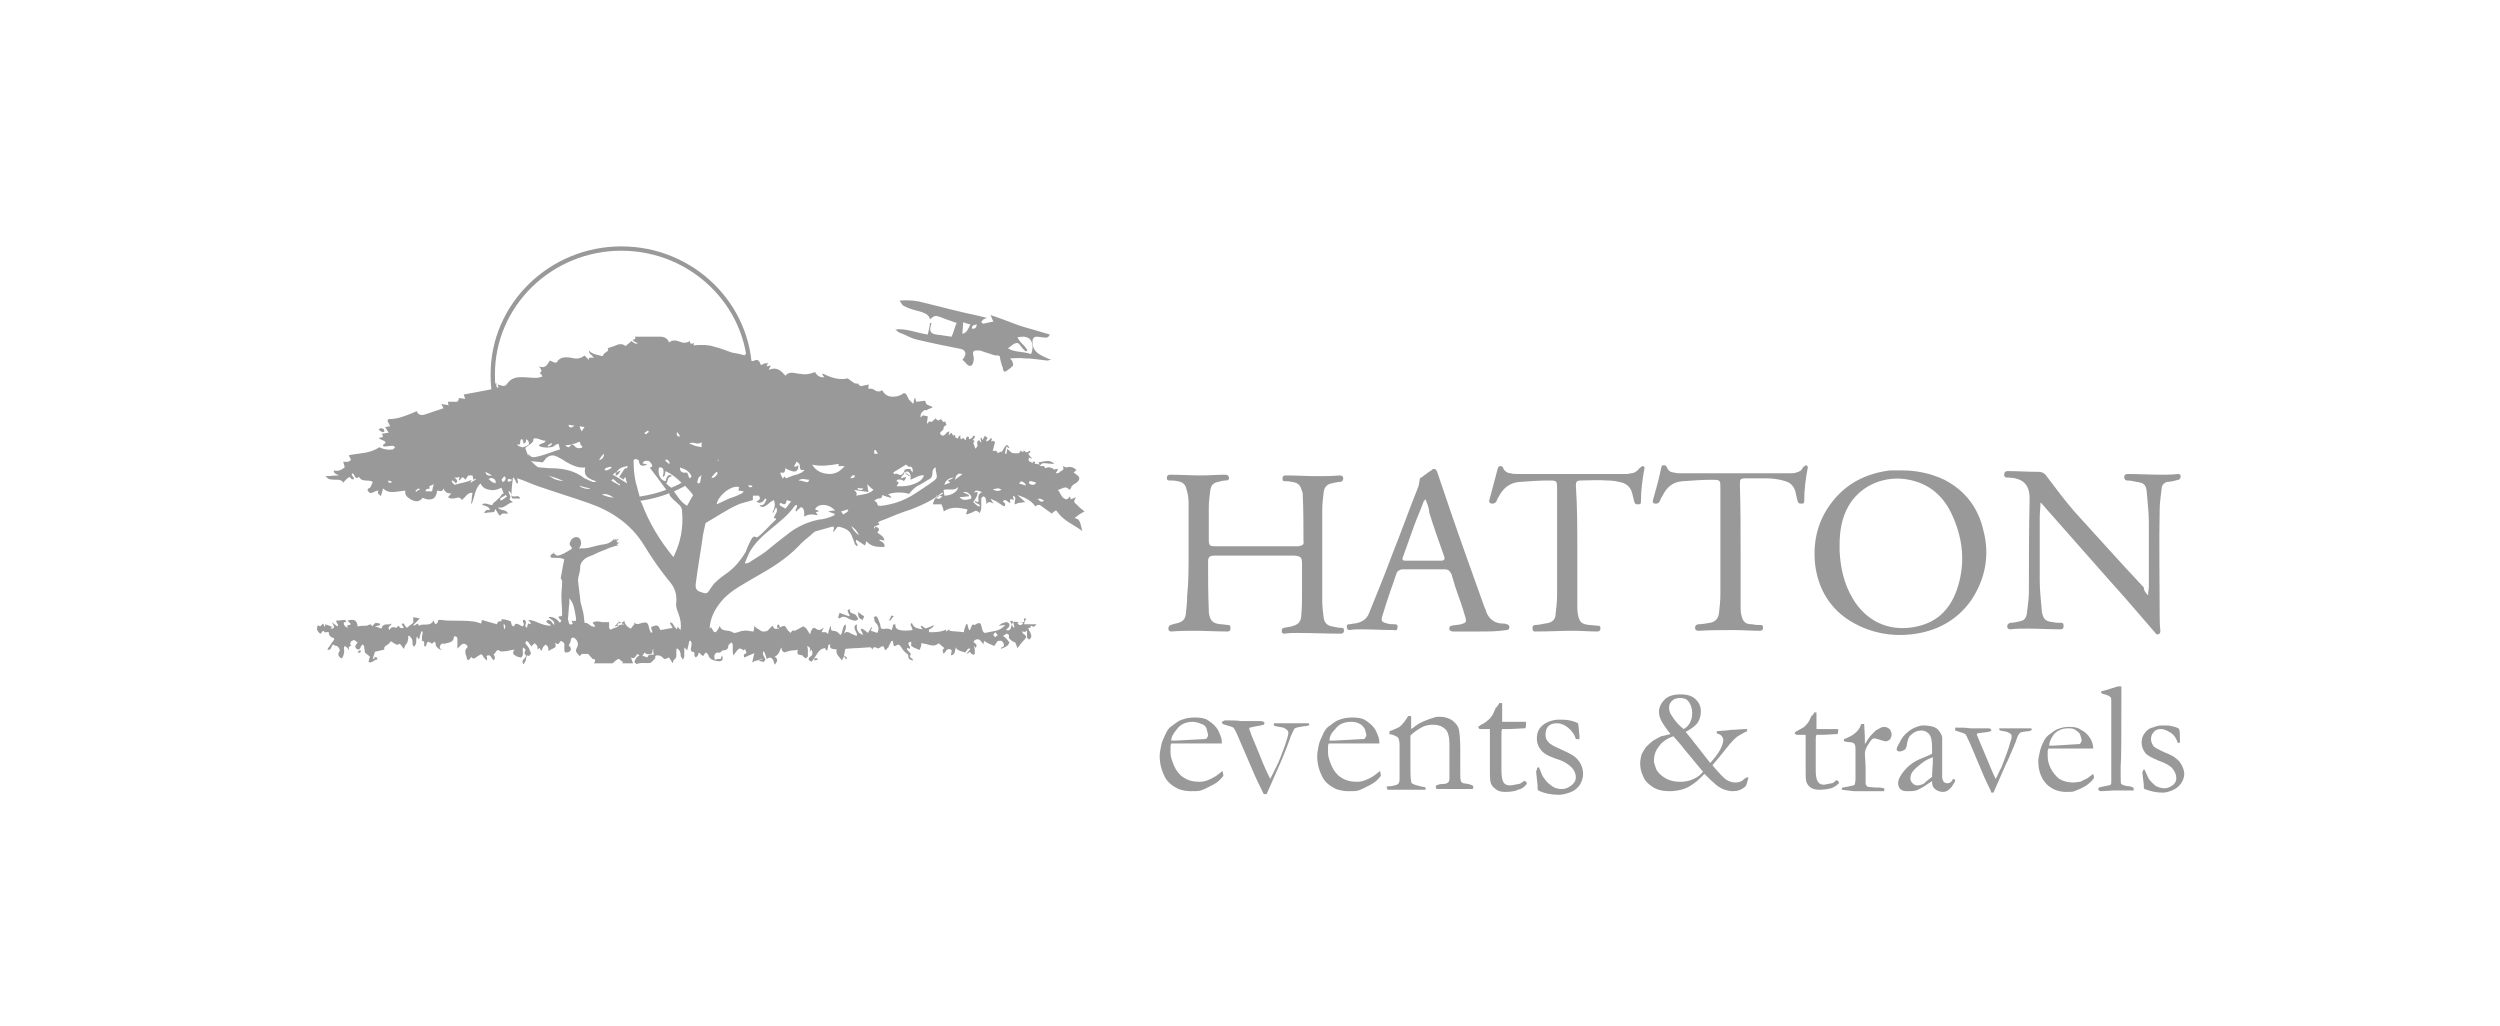
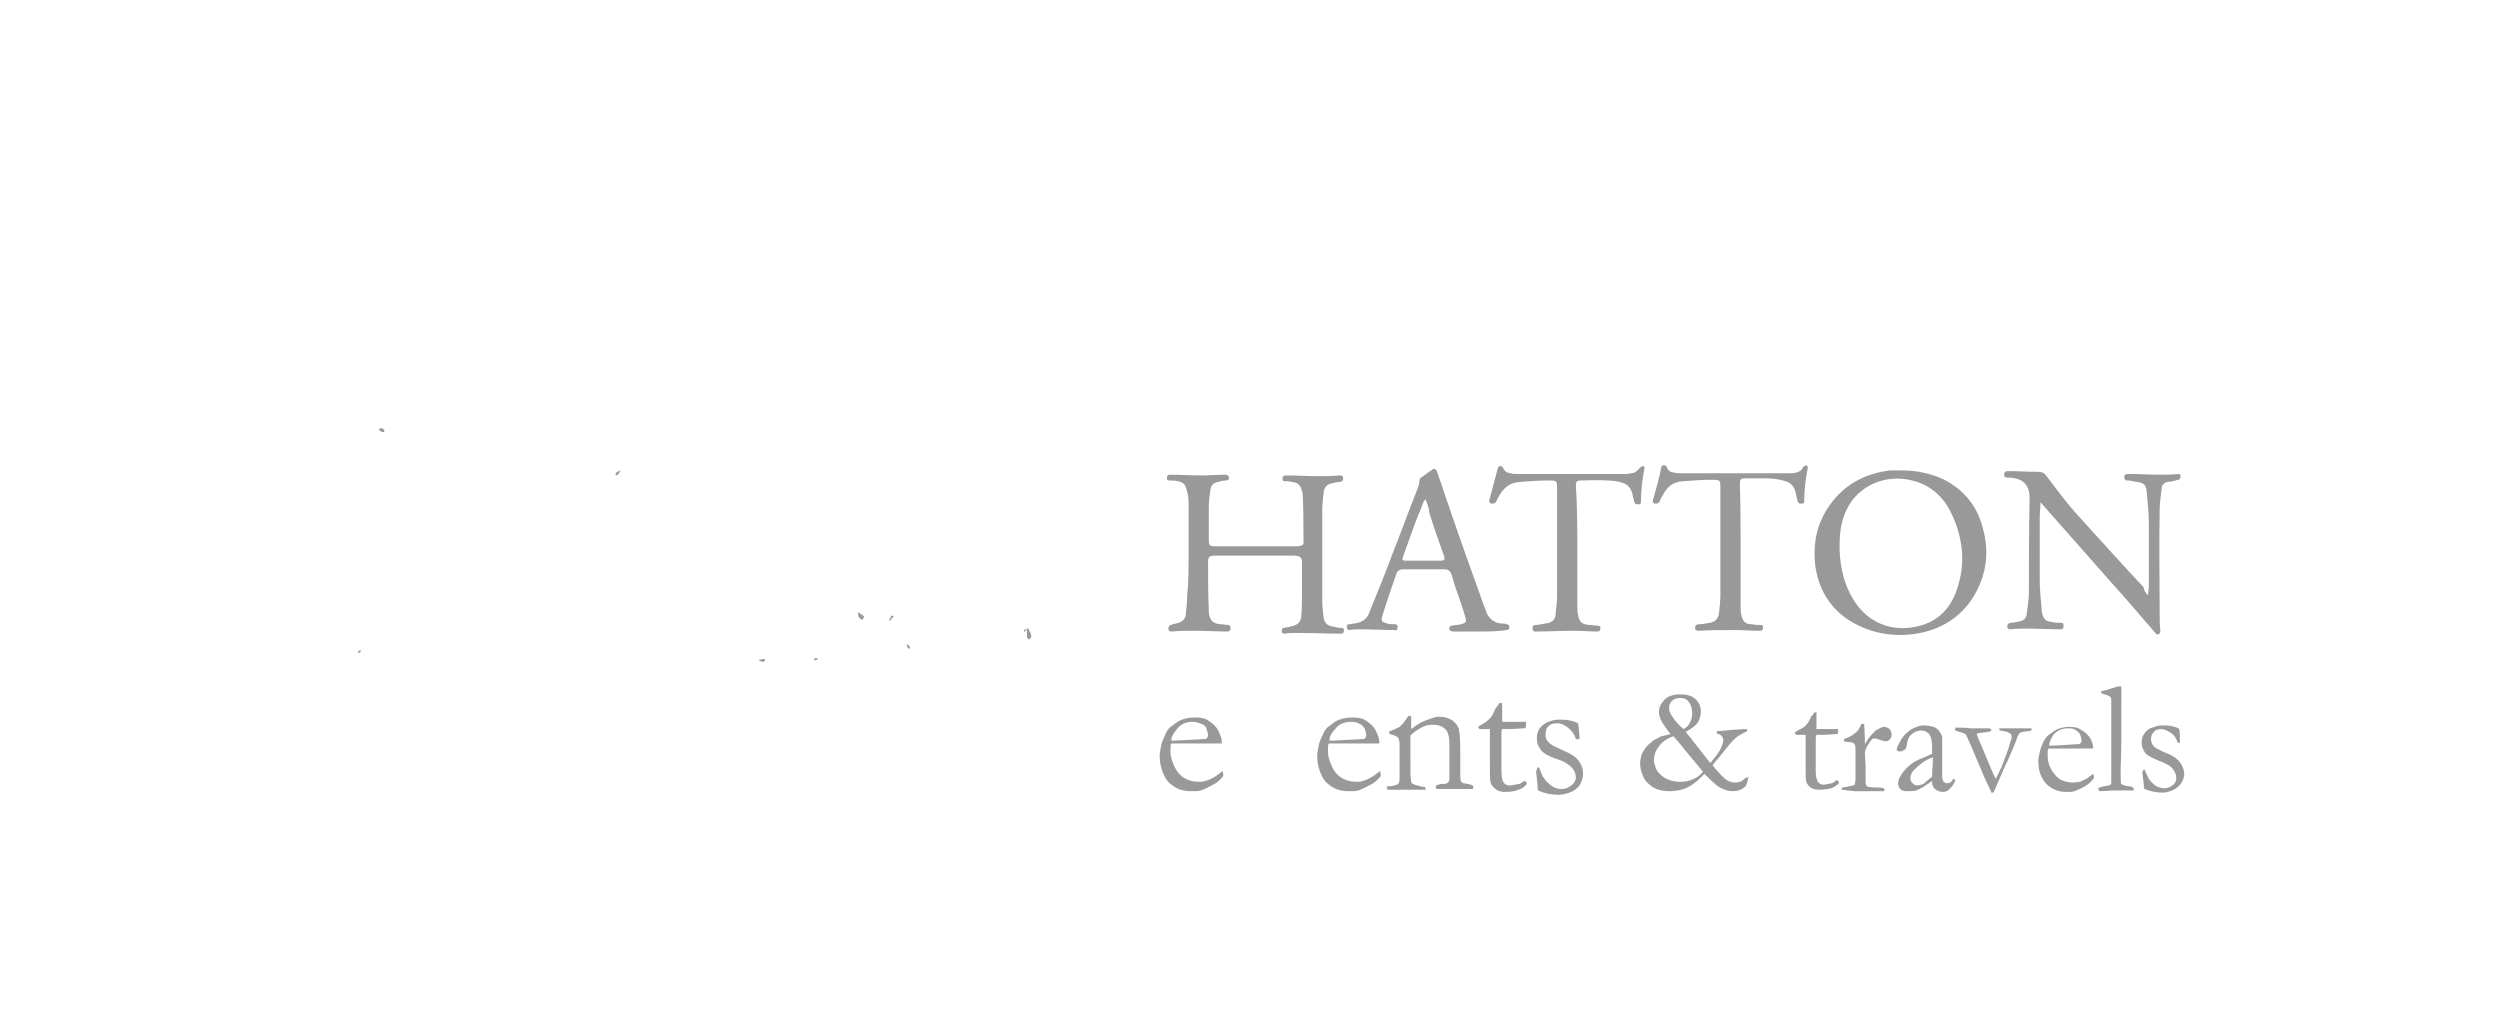
<svg xmlns="http://www.w3.org/2000/svg" version="1.1" id="Capa_1" x="0px" y="0px" viewBox="95 49.9 346 142" style="enable-background:new 95 49.9 346 142;" xml:space="preserve">
  <style type="text/css">
	.st0{fill:none;}
	.st1{fill:none;stroke:#999999;stroke-width:0.6;stroke-miterlimit:10;}
	.st2{fill:#999999;}
</style>
  <rect x="139.5" y="84.3" class="st0" width="257.8" height="73" />
  <g>
-     <path class="st1" d="M181,119.1c9.8,0,17.8-7.8,17.8-17.4c0-9.6-8-17.4-17.8-17.4c-9.8,0-17.8,7.8-17.8,17.4   C163.1,111.3,171.1,119.1,181,119.1z" />
-     <path class="st2" d="M243.7,121.6L243.7,121.6c0.4-0.3,0.9-0.7,1.4-0.9c-0.3-0.3-0.7-0.5-0.9-0.8c-0.2-0.2-0.4-0.3-0.5-0.5   c-0.1-0.2,0.1-0.4,0.2-0.7c-0.2,0.1-0.4,0.2-0.7,0.3c-0.1-0.2-0.1-0.3-0.1-0.4c-0.1,0.1-0.1,0.1-0.1,0.1c-0.3,0.3-0.3,0.4-0.7,0.2   c-0.2-0.1-0.3-0.3-0.4-0.4c-0.2-0.3-0.3-0.6-0.5-0.8c0.6-0.1,1.1-0.7,1.6,0c0.2-0.2,0.3-0.3,0.3-0.5c0.2-0.2,0.4-0.3,0.7-0.5   c0.5-0.4,0.5-0.8,0-1.1c-0.1-0.1-0.3-0.2-0.4-0.3c0.2-0.2,0.3-0.3,0.4-0.3c-0.3-0.4-0.9-0.6-1.4-0.4c-0.1,0-0.2-0.1-0.3-0.1   c-0.1,0-0.1-0.1-0.2-0.1c0.3,0.7-0.3,0.6-0.5,0.9c-0.1,0.1-0.3,0.1-0.5,0.1c0.2-0.3,0.3-0.4,0.3-0.6c-0.1,0-0.3,0-0.4,0   c0,0,0,0.1,0.1,0.2c-0.4-0.3-0.9-0.6-1.4-0.3c-0.1-0.1-0.2-0.2-0.2-0.3H239c0,0,0-0.1-0.1-0.1c0.2-0.1,0.3-0.3,0.5-0.3   c0.4,0,0.9,0.1,1.4,0.1c0,0,0-0.1,0.1-0.1c-0.3-0.1-0.5-0.3-0.8-0.3c-0.4,0-0.9,0.1-1.4,0.2c0.1,0.1,0.1,0.2,0.2,0.3   c-0.2,0-0.3-0.1-0.4-0.1c-0.1,0-0.3,0-0.3,0c0.2-0.4-0.2-0.3-0.3-0.3c0,0.1,0.1,0.1,0.1,0.2c-0.7-0.3-0.7-0.3-0.6-0.8   c0.1,0.1,0.3,0.1,0.3,0.2c0,0,0,0,0.1-0.1c-0.2-0.2-0.3-0.3-0.5-0.6c0.2-0.1,0.3-0.2,0.3-0.3c0,0,0-0.1-0.1-0.1   c-0.2,0.1-0.3,0.2-0.4,0.2c-0.2,0-0.3-0.2-0.4-0.3c0,0.1-0.1,0.2-0.1,0.3c-0.2-0.1-0.3-0.2-0.3-0.3c-0.1,0.2-0.2,0.4-0.3,0.4   c-0.3,0.1-0.6,0-0.9,0c-0.3-0.2-0.4-0.3-0.7-0.6c0,0.3-0.1,0.5-0.1,0.7c-0.1,0-0.1,0-0.2,0c0-0.3,0.1-0.6,0.2-1   c0.2,0.1,0.2,0.2,0.3,0.2l0.1-0.1c-0.1-0.1-0.2-0.2-0.3-0.3c-0.1,0-0.2,0.1-0.3,0.2c-0.2,0.3-0.3,0.5-0.5,0.8l-0.1-0.1   c-0.2,0.1-0.3,0.2-0.4,0.2c-0.1-0.1-0.2-0.3-0.2-0.3h-0.5c0.1-0.4,0.2-0.8,0.3-1.2c0,0-0.1-0.1-0.2-0.2c-0.1,0-0.2,0.1-0.3,0.1   c0-0.2,0.1-0.3,0.1-0.4c-0.2,0-0.3-0.1-0.3-0.1c0,0,0,0.1,0.1,0.1c-0.2,0.2-0.3,0.3-0.5,0.4c0,0-0.1,0-0.1-0.1   c0-0.1,0.1-0.3,0.2-0.4c-0.2-0.1-0.3-0.2-0.4-0.3c-0.1,0.2-0.2,0.4-0.3,0.6c-0.1-0.1-0.1-0.3-0.2-0.3h-0.1c0,0.2,0.1,0.4,0.1,0.6   h-0.1c-0.1-0.1-0.1-0.2-0.2-0.3c-0.3,0.2-0.3,0.3-0.2,0.8c-0.1,0.2-0.2,0.3-0.3,0.4c-0.1-0.3-0.2-0.5-0.3-0.8c0,0,0.1-0.1,0.2-0.3   c-0.1,0-0.2-0.1-0.3-0.1c0.1-0.1,0.1-0.1,0.2-0.2c0.1-0.1,0.2-0.3,0.1-0.3c-0.1-0.2-0.2-0.1-0.3,0.1c-0.1,0.2-0.3,0.2-0.5,0.3   c0-0.2,0-0.3,0-0.3c-0.5-0.3-0.3,0.4-0.5,0.4c-0.1-0.1-0.2-0.2-0.3-0.3c-0.1,0.1-0.1,0.1-0.3,0.2c-0.1-0.2-0.1-0.3-0.1-0.6   c-0.2,0.2-0.3,0.3-0.3,0.5c-0.2-0.1-0.3-0.1-0.4-0.2c0-0.1,0-0.2,0-0.3c-0.1,0-0.3,0.1-0.3,0.1c-0.1-0.2-0.1-0.3-0.2-0.4   c-0.2,0.1-0.3,0.3-0.4,0.3c0-0.2,0.1-0.3,0.1-0.5c-0.2,0.1-0.3,0.1-0.4,0.2c-0.1,0.1-0.2,0.3-0.3,0.3c-0.1,0.1-0.3,0.1-0.3,0.1   c-0.1-0.1-0.3-0.2-0.3-0.3c0-0.1,0.1-0.2,0.2-0.3c0.1-0.1,0.3-0.3,0.3-0.3c-0.1-0.4,0.3-0.5,0.4-0.6c-0.1-0.2-0.1-0.3-0.2-0.5   c-0.3,0.3-0.3-0.1-0.6-0.3c-0.3,0.3-0.5,0.2-0.7-0.1c-0.3,0.2-0.5,0.7-0.9,0.4c-0.1,0.1-0.1,0.2-0.2,0.3h-0.1c0-0.3,0.1-0.7,0.1-1   c-0.3,0-0.4-0.1-0.7-0.1c-0.1,0.1-0.2,0.2-0.3,0.3c0-0.3,0-0.4,0.1-0.6c0.1-0.2,0.3-0.3,0.4-0.4c0.1-0.1,0.2,0,0.3,0   c0.3-0.2,0.6-0.3,0.9-0.4c0,0-0.1,0-0.1-0.1c-0.3-0.2-0.9-0.2-0.9-0.7c0-0.1-0.2-0.2-0.3-0.1c-0.3,0-0.7,0.1-1,0.1   c0-0.1-0.1-0.3-0.1-0.5h-0.1c-0.1,0.2-0.1,0.4-0.2,0.8c-0.3-0.3-0.4-0.4-0.6-0.6c-0.1-0.2-0.2-0.4-0.3-0.6   c-0.1-0.2-0.3-0.3-0.4-0.3c-0.7,0.5-1.2,0.5-1.6,0.5c-0.6,0-1.1-0.3-1.4-0.9c-0.4,0.3-0.8,0.2-1.2-0.1c-0.1-0.1-0.3-0.1-0.4-0.1   c-0.1,0-0.2,0-0.3,0c0-0.1,0-0.3,0-0.3c0-0.1,0-0.2,0.1-0.3c-0.3,0.1-0.6,0.1-0.9,0.2c-0.3,0.1-0.6-0.1-0.6-0.3   c-0.3,0-0.4,0-0.6-0.1c-0.3-0.2-0.4-0.3-0.7-0.5c-0.1-0.1-0.3-0.2-0.3-0.1c-1.1,0.2-2.1-0.1-3.1-0.6c-0.1,0-0.2-0.1-0.2-0.1   l-0.1,0.1c0.1,0.2,0.2,0.3,0.3,0.4c-0.6,0.1-1-0.2-1.3-0.7c-0.9,0.3-1.2,0.4-2.4,0.2c-0.6-0.1-1.2-0.3-1.7,0.3   c-0.6-0.7-1.2-1.3-2.3-0.8c0.1-0.3,0.2-0.4,0.3-0.6c-0.2,0-0.4,0.1-0.6,0.1c0.1-0.2,0.1-0.3,0.2-0.5c-0.2,0.1-0.3,0.1-0.5,0.1   c-0.2,0.1-0.3,0.2-0.5,0.2c-0.2-0.6-0.4-0.8-0.9-0.6c-0.4,0.2-0.5,0-0.7-0.3c-0.1-0.2-0.1-0.3-0.2-0.5c-0.2,0-0.3-0.1-0.4-0.1   c0,0,0,0.1,0,0.2c-0.6-0.2-1.2-0.3-1.8-0.4c-0.8-0.3-1.6-0.6-2.4-0.8c-0.9-0.3-1.9-0.3-2.9-0.2c0-0.1,0-0.2,0.1-0.3   c-0.3,0-0.6,0.3-0.6-0.3c-0.5,0.3-0.9,0.3-1.4,0.1c-0.5-0.2-1-0.3-1.5,0.1c-0.2-0.6-0.7-0.8-1.2-0.8c-0.9,0-1.7,0-2.6,0   c-0.3,0-0.6,0-0.9,0c0.1,0.3,0,0.4-0.3,0.4v0.1c0.2,0.2,0.4,0.3,0.7,0.4c-0.4,0.2-0.6-0.1-0.9-0.3c-0.3,0.3-0.5,0.4-0.8,0.7   c-0.5-0.4-1-0.3-1.6,0c-0.3,0.1-0.6,0.2-0.9,0.3c0.2,0.3,0,0.4-0.3,0.6c-0.2,0.1-0.3,0.3-0.4,0.5c-0.6-0.2-1.4-0.2-1.9-0.8   c0,0.5,0.4,0.6,0.7,1h-0.6c0,0-0.1,0.1-0.1,0.3c-0.2-0.2-0.4-0.4-0.6-0.6c-0.6,0.5-1.2,0.5-1.9,0.3c-0.8-0.1-1.5-0.1-1.9,0.6   c-0.1,0.1-0.3,0.1-0.3,0.1c-0.3-0.1-0.4-0.2-0.7-0.3c-0.3,0.5-0.6,1.2-1.5,0.8c0.2,0.3,0.6,0.7,0.1,0.9c0.2,0.2,0.3,0.3,0.4,0.5   c-0.3,0.1-0.6,0.2-0.9,0.2c-0.7,0-1.4-0.1-2-0.1c-0.9,0-1.5,0.2-2,0.9c-0.3,0.4-0.5,0.4-1.3,0.1c0,0.2,0.1,0.3,0.1,0.4   c0,0-0.1,0-0.1,0.1c-0.1-0.1-0.2-0.2-0.2-0.3c0-0.2,0-0.3,0-0.4c-0.2,0.1-0.3,0.3-0.3,0.4v0.1c0,0.1,0,0.2,0,0.3   c-1.4,0.3-2.7,0.5-4.2,0.8c0,0.2,0.1,0.3,0.2,0.6c-0.3,0-0.5-0.1-0.9-0.1c0,0.4-0.2,0.6-0.6,0.5c-0.3,0-0.6,0-0.9,0   c0,0.3,0.1,0.4,0.1,0.5c-0.3-0.1-0.7-0.1-1-0.2c0.1,0.3,0.2,0.4,0.3,0.6c-0.6,0.2-1.2,0.4-1.8,0.6c-0.3,0.1-0.6,0.2-0.9,0.3   c-0.4,0.1-0.9,0-1-0.5c-0.3,0.1-0.4,0.2-0.7,0.3c-1,0.4-2,0.8-3.1,0.8c-0.3,0-0.3,0.3-0.2,0.4c0.1,0.2,0.2,0.3,0.3,0.6   c-0.3,0-0.4,0.1-0.7,0.1c0.2,0.3,0.3,0.5,0.5,0.8c-0.3,0-0.5,0.1-0.9,0.1c0,0.2,0.1,0.3,0.1,0.5c-0.2,0-0.3,0.1-0.6,0.1   c0.3,0.3,0.6,0.3,0.9,0.5c0,0.1,0,0.1,0.1,0.2c-0.2,0.1-0.3,0.2-0.4,0.3c0,0.1,0.1,0.1,0.1,0.2c0.4,0,0.9-0.1,1.2-0.1   c0.2,0,0.3,0.1,0.4,0.2c-0.1,0.1-0.3,0.3-0.3,0.3c-0.7,0.1-1.3,0-1.9-0.3c-1.3,0.9-2.8,0.8-4.2,1.1c0,0.3,0.5,0.6,0.1,0.8   c-0.3,0.2-0.6,0.1-0.9,0.1c0.1,0.3,0.2,0.6,0.2,0.8c-0.4,0.3-0.9,0.6-1.5,0.4c0,0.5,0.4,0.5,0.7,0.7c-0.6,0-1.2,0.1-1.8,0.1v0.1   c0.2,0.1,0.3,0.2,0.4,0.3c0.4,0.1,0.9,0.1,1.3,0.1c0.2,0,0.4,0.1,0.6,0.2c0,0.1,0,0.1,0.1,0.2c0.3-0.3,0.5-0.6,0.9-0.8   c0.1,0.1,0.2,0.3,0.3,0.3c0.1,0.1,0.3,0,0.3,0c0-0.1-0.1-0.2-0.1-0.3c-0.2-0.2-0.3-0.3-0.1-0.5c0.3,0.1,0.3,1,0.9,0.5   c0.4,0.8,1.3,0.3,1.9,0.7c-0.2,0.5-0.3,0.7-0.4,0.8c-0.2,0.1-0.4,0.2-0.3,0.4c0.2,0.3,0.3,0.4,0.6,0.3c0.3-0.1,0.5-0.3,0.9-0.3   c-0.3,0.5,0.2,0.5,0.3,0.8c0.1-0.4,0.3-0.8,0.3-1.1c0.8,0.6,0.9,0.6,3.1,0.3c-0.1,0.6,0.2,0.9,0.9,1.3c0.7,0.3,1.1,0.2,1.5-0.3   c1.1,0.5,1.9,0.2,2-1c0.3,0,0.7,0.3,0.9-0.3c0.2,0.6,0.6,0.7,1.1,0.7c-0.1,0.1-0.2,0.1-0.2,0.2c-0.1,0.1-0.2,0.2-0.3,0.3   c0.2,0.1,0.3,0.2,0.4,0.2c0.3,0,0.5,0,0.8-0.1c0.3-0.1,0.6,0,0.7,0.3c0.5-0.3,0.8-1.1,1.5-1c-0.1,0.5-0.1,1-0.2,1.5h0.1   c0.4-0.9,0.4-2,1.2-2.8c0.3,0.6,0.7,0.8,1.3,0.9c0.5,0.1,1,0,1.6-0.3c0.1,0.3,0.3,0.6,0.3,0.9l-0.1-0.1c-0.2,0.2-0.3,0.3-0.4,0.5   c-0.3,0.3-0.6,0.6-0.9,0.8c-0.1,0.1-0.1,0.3-0.2,0.3c-0.4,0-0.9-0.4-1.4-0.1c0.4,0.3,1,0.2,1.1,0.8c-0.4-0.1-0.6,0-0.8,0.4   c0.3,0,0.7-0.1,1-0.1c0.3,0,0.5,0,0.5-0.4h0.1c0.2,0.3,0.3,0.6,0.6,0.9c0.3-0.5,0.7-0.3,1.1-0.3c-0.2-0.7-1-0.3-1.4-0.9   c0.9,0.3,1.3-0.6,2.1-0.7c-0.3-0.2-0.4-0.3-0.5-0.4c0.4-0.4-0.2-0.8-0.1-1.2c0.2,0.2,0.3,0.3,0.3,0.3c0.1,0.2,0.1,0.3,0.1,0.5   c0,0.1,0.1,0.3,0.2,0.3c0.3,0,0.7,0,1,0c-0.1-0.3-0.3-0.4-0.6-0.3c-0.3,0-0.6,0.1-0.6-0.3c0-0.8,0.1-1.5,0.2-2.3h0.1   c0.2,0.3,0.3,0.5,0.4,0.8c0.1,0,0.1,0,0.2-0.1c0-0.2-0.1-0.3-0.1-0.6c1,0.3,2,0.8,2.9,1.1c2.3,0.8,4.6,1.5,6.9,2.3   c3.2,1.1,5.9,2.9,7.7,5.8c1.1,1.8,2.2,3.4,3.5,5c0.8,0.9,1.1,1.8,1,3c-0.1,0.5,0.1,1,0.3,1.5c0.3,0.8,0.4,1.5,0.3,2.3   c-0.2-0.2-0.3-0.3-0.4-0.5c0,0.1-0.1,0.3-0.1,0.4c-0.2-0.2-0.3-0.3-0.3-0.3c-0.1-0.2-0.2-0.3-0.3-0.5c-0.1-0.1-0.2-0.1-0.3-0.2   c0,0.1-0.1,0.3,0,0.3c0.1,0.2,0.2,0.3,0.3,0.5c-0.6,0.1-1.1,0.2-1.7,0.3c-0.3-0.7-0.4-0.8-1.3-0.4c0.1,0.3,0.1,0.4,0.2,0.7   c-0.1,0-0.1,0-0.2,0.1c-0.1-0.3-0.3-0.6-0.3-0.9c-0.2-0.6-0.3-0.6-0.9-0.5c-0.4,0.1-0.9,0.4-1.2-0.2c0.1,0.2,0.1,0.3,0.1,0.4   c-0.3,0.3-0.3,0.4-0.5,0.6c-0.4-0.2-0.8-0.5-0.9-1.1c-0.3,0.4-0.7,0.4-1,0.3v0.1c0.1,0.1,0.2,0.3,0.3,0.3c-0.3,0.2-0.6,0.3-0.9,0.4   c-0.3,0.2-0.4,0.2-0.5-0.2V136c-0.3,0-0.7,0-1,0c-0.4-0.1-0.9-0.2-1.3,0.1c0.2,0.2,0.3,0.3,0.4,0.5c-0.7,0.2-0.9-0.6-1.5-0.5   c-0.1-0.7-0.1-1.3-0.3-1.9c-0.1-0.5-0.3-0.9-0.3-1.4c-0.1-0.8-0.2-1.7-0.3-2.5c0-0.3,0-0.4,0.1-0.7c0.1-0.4,0.2-0.8,0.2-1.2   c0-0.5,0.3-0.9,0.7-1.2c0.4-0.3,1-0.4,1.5-0.7c0.6-0.3,1.3-0.5,1.9-0.8c0.3-0.1,0.7-0.2,1-0.3c0,0,0.1,0,0.2,0   c-0.1-0.1-0.2-0.1-0.2-0.2c0.1-0.1,0.3-0.1,0.3-0.2c-0.2,0-0.3,0-0.3-0.1c0,0,0-0.1-0.1-0.1c0.1-0.1,0.2-0.1,0.3-0.2l-0.1-0.1   c-0.1,0.1-0.2,0.1-0.3,0.2c0.1-0.2,0.1-0.2,0.2-0.3c-0.2,0.1-0.3,0.2-0.4,0.3c0-0.2,0-0.3,0.1-0.4c-0.3,0.5-0.8,0.8-1.3,0.9   c-0.8,0.1-1.5,0.3-2.3,0.5c-0.4,0.1-0.9,0.1-1.4,0.1l0.1-0.1c0.3-0.4,0.3-0.9,0-1.3c-0.3-0.3-0.9-0.2-1.2,0.3   c-0.1,0.3-0.3,0.5,0,0.8c0.2,0.2,0.2,0.4-0.1,0.5c-0.5,0.3-1.1,0.7-1.7,0.8c-0.2,0-0.3-0.1-0.4-0.2c-0.1,0-0.1-0.2-0.2-0.3   c0,0.1,0,0.2,0,0.3l-0.1-0.1c-0.1,0.1-0.3,0.2-0.3,0.3c-0.1,0.3,0.2,0.3,0.4,0.3c0.4,0,0.9,0,1.2,0.1c0.1,0,0.2,0.1,0.3,0.1   c-0.2,0.8-0.3,1.7-0.5,2.6c0.1,0.2,0.2,0.3,0.2,0.5c0,0.7-0.1,1.3-0.1,2c0,0.8,0.1,1.7,0.1,2.5c0,0.2,0,0.3-0.3,0.3   c-0.3,0-0.2,0.2-0.1,0.3c0.1,0.1,0.2,0.2,0.3,0.3c-0.1,0.1-0.1,0.1-0.1,0.2c0,0-0.1,0-0.1,0.1c-0.4-0.5-0.9-0.9-1.6-0.8   c0.3,0.4,0.9,0.4,0.8,1.1c-0.2-0.2-0.3-0.3-0.4-0.5c-0.1-0.1-0.3-0.2-0.5-0.2l-0.2,0.2c0.1,0.1,0.2,0.3,0.3,0.3   c0.1,0.1,0.3,0.1,0.3,0.2v0.1c-1.3,0-2.1-0.8-3.1-0.8c0.2,0.2,0.3,0.3,0.4,0.6c-0.3-0.1-0.4-0.1-0.4-0.1c-0.1,0.2-0.1,0.4-0.2,0.6   c-0.1-0.1-0.2-0.2-0.2-0.3s0.1-0.3,0.1-0.5c0-0.1-0.1-0.2-0.2-0.3h-0.2c0,0.1-0.1,0.2,0,0.3c0.1,0.2,0.2,0.4-0.1,0.6   c-0.9-0.5-0.9-0.5-1.2,0c-0.4-0.1-0.3-0.5-0.4-0.7c-0.5-0.2-0.9-0.3-1.3-0.3v0.3c-0.6-0.1-0.6,0.3-0.6,0.4   c-0.7-0.2-1.5-0.4-2.1-0.6c0,0.2-0.1,0.3-0.1,0.5c-0.4-0.1-0.8-0.3-1.2-0.3c-0.9-0.1-1.7-0.1-2.6-0.1c-0.6,0-1.1,0-1.7-0.1   c-0.3,0-0.5-0.1-0.5,0.3c0,0.1-0.2,0.2-0.3,0.3c-0.1-0.1-0.2-0.2-0.2-0.3c0,0,0-0.1-0.1-0.2c-0.5,0.9-1.4,0.3-2,0.7   c-0.1-0.1-0.1-0.2-0.2-0.3c-0.2,0.1-0.3,0.2-0.5,0.3l-0.1-0.1c0.3-0.3,0.6-0.6,0.9-0.9c-0.3-0.1-0.6-0.1-0.9-0.2v0.8   c-0.3,0.2-0.5,0.4-0.9,0.7c-0.1-0.2-0.3-0.3-0.3-0.4c-0.2-0.3-0.2-0.3-0.4-0.1c0.1,0.2,0.2,0.3,0.3,0.5c-0.4,0.1-0.6,0-0.7-0.3   c-0.2,0.1-0.3,0.3-0.4,0.3c-0.4-0.2-0.7-0.1-0.9,0.3c-0.4-0.5,0.3-0.6,0.3-0.9c-0.4,0.3-1.2-0.2-1.4,0.7c-0.3-0.1-0.5-0.2-0.9-0.3   c0.3-0.1,0.5-0.1,0.7-0.2c0-0.1,0-0.1,0-0.2c-0.2,0-0.4-0.1-0.6-0.1c-0.2,0.1-0.3,0.3-0.5,0.5c0-0.1-0.1-0.2-0.2-0.3   c-0.3,0.1-0.4,0.1-0.5,0.2c-0.4,0-0.9,0-1.3,0.1c-0.1-0.8-0.4-1.1-1.4-0.8c0.2,0.2,0.3,0.3,0.5,0.5c-0.1,0-0.2,0.1-0.3,0.1   c-0.1,0-0.2,0.1-0.3,0.1c0.1,0.2,0.2,0.3,0.2,0.3c-0.4-0.1-0.7-0.4-0.6-0.8c0.1,0,0.2,0,0.3,0c0-0.1-0.1-0.2-0.1-0.3   c-0.4,0-0.9,0.1-1.3,0.1c0.1,0.3,0.2,0.4,0.3,0.6l-0.1,0.2c-0.3-0.2-0.5-0.4-0.8-0.6c0.2,0.3,0.4,0.6,0.3,0.8   c-0.1,0.1-0.3,0.1-0.6,0.1V137c0.1-0.1,0.3-0.3,0.4-0.3c-0.3-0.2-0.7-0.3-1-0.4c0,0.1,0,0.3,0,0.3c0,0,0,0-0.1,0   c-0.1-0.2-0.1-0.3-0.2-0.4c-0.2,0.2-0.3,0.3-0.4,0.4c-0.1-0.1-0.3-0.1-0.3-0.2c0,0.1-0.1,0.2-0.1,0.3c-0.1,0.3,0,0.5,0.3,0.8   s0.3-0.2,0.4-0.2c0.1,0,0.1-0.1,0.2-0.1c0.1,0.4,0.4,0.1,0.7,0.2c0,0.4,0.2,0.7,0.7,0.8c0,0,0.1,0.3,0,0.3   c-0.3,0.3-0.5,0.8-0.8,1.1c0,0,0,0.1-0.1,0.2c0.6,0.2,0.5-0.5,0.8-0.7c0.2,0.1,0.3,0.2,0.5,0.2c0.3,0.1,0.5,0.6,0.4,0.7   c-0.3,0.4-0.2,0.7,0.2,1c0.1,0,0.2,0,0.2-0.1c0.2-0.4,0.3-0.8,0.2-1.3c0-0.1,0.1-0.3,0.1-0.3c0.2,0.1,0.3,0.2,0.3,0.2   c0.1,0.1,0.2,0.2,0.2,0.3h0.1c-0.1-0.3,0-0.5,0.3-0.5c-0.3-0.4,0-0.7,0.3-0.8c0.2-0.1,0.3,0.2,0.6,0.3c-0.1,0.2-0.2,0.2-0.2,0.3   c-0.1,0.2-0.2,0.3-0.1,0.4c0.1,0.2,0.3,0.3,0.4,0.3c0.1,0,0.3-0.2,0.3-0.3c0,0,0-0.1,0.1-0.2c0.1-0.1,0.1-0.2,0.2-0.2   c0.1,0.1,0.2,0.2,0.2,0.3c0,0.3,0.1,0.5,0.1,0.8c0.2,0.2,0.4,0.3,0.7,0.6c-0.1,0.2-0.1,0.4-0.2,0.7c0.5,0.3,0.8-0.4,1.2-0.3v-0.3   c-0.2,0-0.3-0.1-0.4-0.1c0.1,0,0,0.2,0,0.3c-0.1,0-0.1,0-0.2-0.1c0.1-0.3,0.2-0.6,0.3-0.9c0.4-0.1,0.9-0.2,1.3-0.3   c-0.2-0.6,0.7-0.6,0.8-1.1h0.2c0.2,0.1,0.3,0.3,0.5,0.3c0.1,0.1,0.3,0.2,0.4,0.1c0.3-0.2,0.3,0,0.5,0.2c0.1,0.2,0.2,0.3,0.3,0.4   c0.1-0.3,0.1-0.3,0.2-0.5c0.1-0.2,0.3-0.3,0.3-0.5c0.1-0.3,0.1-0.5,0.1-0.8c0.1,0,0.1,0,0.2,0c0.1,0.2,0.2,0.3,0.3,0.4   c0.1,0.3,0.1,0.5,0.1,0.8c0,0.1,0.1,0.2,0.2,0.3c0.1-0.1,0.2-0.2,0.2-0.3c0.1-0.1,0.1-0.3,0.1-0.3c0-0.3,0-0.6,0.1-0.8   c0.1,0.2,0.2,0.3,0.3,0.4c0.1-0.4,0.2-0.8,0.3-1.1c0.1,0,0.2,0,0.2,0c0,0.3-0.1,0.5-0.1,0.8c0,0.2,0,0.5,0,0.5   c0.4,0,0.3,0.3,0.3,0.6c0,0.1,0.1,0.2,0.1,0.2c0.1-0.1,0.2-0.1,0.2-0.2c0-0.1,0-0.2,0.1-0.3c0-0.1,0.2-0.2,0.2-0.2   c0.2,0.1,0.3,0.2,0.5,0.3c0,0,0-0.1,0.1-0.1c0.3-0.3,0.3-0.2,0.4,0.1c0,0.1,0,0.1,0,0.2c0.2,0.4,0.6,0.7,1,0.6   c-0.4,0-0.5-0.3-0.4-0.5c0.1-0.3,0.3-0.4,0.6-0.3c0.1,0,0.3-0.1,0.4-0.1c0.5-0.1,0.9-0.3,0.9-0.8c0-0.1,0.2-0.2,0.3-0.1   c0.1,0,0.2,0.2,0.2,0.3c0,0.3,0,0.4,0,0.7c0,0.2,0,0.4,0,0.7c0.1-0.2,0.2-0.2,0.3-0.3c0.1-0.1,0.2-0.3,0.3-0.3   c0.3-0.2,0.5-0.1,0.7,0.1c0.2,0.2,0.1,0.3-0.1,0.5c-0.1,0.1-0.1,0.3-0.1,0.5c0,0.3,0.2,0.5,0.2,0.8c0.1,0.3,0.2,0.3,0.3,0.2   c0.1-0.1,0.3-0.3,0.3-0.4c0.3,0.4,0.5,0.2,0.8,0c0.1-0.1,0.2-0.1,0.3-0.2c0.3-0.2,0.4-0.2,0.6,0.2c0.1,0.2,0.3,0.3,0.4,0.5   c0,0,0.1,0,0.1-0.1s0-0.3,0-0.3c-0.2-0.3,0.1-0.3,0.3-0.3c0.1,0,0.3,0.2,0.3,0.3c0.1,0.1,0.2,0.3,0.3,0.4c0.3-0.3,0.2-0.6,0-0.8   c0.2-0.2,0.3-0.3,0.4-0.5c0.1-0.1,0.3-0.2,0.3-0.1c0.4,0.3,0.8,0.1,1.2,0.1c0.3-0.1,0.6-0.1,1-0.2c-0.3,0.4-0.2,0.7,0.1,0.8   c0.2,0.2,0.4,0.2,0.8,0.3c0.5-0.3,0.1-0.9,0.3-1.4c0.2,0.2,0.5,0.3,0.2,0.6c0,0,0,0.2,0,0.3c0.4,0.3,0.1,0.5-0.1,0.7   c-0.1,0.1-0.2,0.3-0.2,0.3c0,0.2,0.1,0.3,0.1,0.4c0.1,0,0.1,0,0.1,0c0.1-0.3,0.3-0.4,0.3-0.7c0-0.2,0.1-0.3,0.1-0.5   c0.1,0,0.3,0.1,0.3,0.1c0.1-0.1,0.2-0.3,0.3-0.3c-0.1-0.3-0.2-0.6-0.3-0.8c-0.1-0.2-0.2-0.3-0.3-0.4c-0.1-0.1-0.2-0.3-0.2-0.3   c0-0.1,0.2-0.3,0.2-0.3c0.1,0.1,0.3,0.2,0.3,0.3c0.1,0.2,0.3,0.3,0.3,0.5c0.1-0.1,0.1-0.2,0.2-0.2c0.1-0.1,0.2-0.2,0.3-0.3   c0.1,0.1,0.2,0.3,0.3,0.3c0.1,0.2,0.1,0.4,0.1,0.6c0.1-0.1,0.2-0.2,0.3-0.2c0.1,0.2,0.1,0.3,0.2,0.4c0.1-0.2,0.2-0.4,0.3-0.6   c0.1-0.1,0.3-0.3,0.3-0.3c0.1,0.1,0.3,0.2,0.3,0.3c0.1,0.2,0.1,0.4,0.1,0.6c0.3-0.2,0.6-0.3,0.9-0.5c0.1,0,0.1-0.2,0.1-0.3   c0-0.1-0.1-0.2-0.1-0.3c0.3,0.1,0.4,0.2,0.5,0.1c0.1-0.1,0.2-0.3,0.3-0.4c0.3,0.1,0.6,0.3,0.5,0.7c0,0.2,0,0.4,0,0.6   c0,0.1,0.1,0.3,0.1,0.3c0.3,0,0.5,0,0.7-0.2c0.1,0,0.1-0.3,0.1-0.4c-0.1-0.2-0.2-0.3-0.3-0.4c0.2-0.3,0.3-0.5,0.3-0.8   c0.1-0.3,0.3-0.3,0.5-0.2c0.4,0.3,0.6,0.8,0.4,1.2c-0.1,0.2-0.2,0.4-0.2,0.6c0.1,0.3,0.3,0.4,0.5,0.7c0,0,0.3-0.2,0.3-0.3h0.9   c0.2,0.3,0.4,0.4,0.6,0.7c0.5,0,0.4,0.3,0.2,0.6h2.6c0.3-0.3,0.5-0.5,0.8-0.6c0.2,0,0.3,0.3,0.6,0.4c0,0.1,0,0.1-0.1,0.2h1.5   c-0.1-0.3-0.2-0.6-0.3-0.8c0.6,0.3,0.7-0.3,0.9-0.5c0.1,0.1,0.2,0.1,0.3,0.2c-0.2,0.1-0.3,0.2-0.3,0.2c-0.2,0.2-0.3,0.4-0.4,0.7   c0,0.1,0.3,0.3,0.3,0.3c0.8-0.3,1.5,0,2-0.2c0.2-0.2,0.3-0.3,0.4-0.4c0.1-0.1,0.2-0.2,0.2-0.3c-0.1-0.3,0.2-0.3,0.3-0.3   c0.3,0,0.5,0.1,0.7,0.3c0.2,0.2,0.3,0.3,0.6,0.1c0.1,0,0.2-0.1,0.3-0.1c0.2,0.3,0.3,0.5,0.5,0.8c0.1-0.3,0.1-0.5,0.2-0.5   c0.3-0.2,0.3-0.4,0.3-0.7c0-0.2,0-0.4,0-0.6c0-0.3,0.2-0.3,0.3-0.1c0.1,0.1,0.2,0.2,0.2,0.3c0.1,0.2,0.1,0.4,0.1,0.6   c0.1,0.2,0.2,0.3,0.3,0.5c0.1-0.2,0.2-0.3,0.2-0.5c0-0.2,0-0.3,0-0.5c0-0.2,0-0.3,0-0.7c0.2,0.2,0.3,0.3,0.4,0.4   c0.1-0.4,0.2-0.8,0.3-1.3c0.1,0,0.1,0,0.2,0c0.1,0.2,0.1,0.3,0.1,0.5c0,0.3-0.1,0.4-0.1,0.7c0,0.1,0.1,0.3,0.2,0.3   c0.4,0,0.3,0.3,0.3,0.5c0,0.1,0.1,0.2,0.2,0.3c0.1-0.1,0.2-0.2,0.3-0.3c0-0.2,0.1-0.3,0.1-0.4c0.1,0.1,0.3,0.2,0.3,0.3   c0.1,0.1,0.2,0.1,0.3,0.2c0.1-0.1,0.1-0.2,0.2-0.3c0.1-0.1,0.2-0.2,0.2-0.2c0.1,0,0.2,0.2,0.3,0.3c0.2,0.7,0.7,0.8,1.3,0.9   c0.6,0.1,0.9-0.2,0.6-0.8c-0.1,0.3-0.1,0.4-0.2,0.5c-0.1,0-0.2,0-0.3,0c-0.2,0-0.3,0.1-0.5,0.1c0-0.3-0.1-0.4,0-0.7   c0.1-0.2,0.3-0.3,0.4-0.3c0.3,0.1,0.4,0,0.6-0.2c0.1-0.1,0.2-0.1,0.3-0.1c0.4,0,0.6-0.3,0.6-0.6c0-0.1,0-0.2,0.1-0.2   c0.1-0.1,0.2-0.2,0.3-0.3c0.1,0.1,0.2,0.2,0.2,0.3c0,0.3,0,0.5,0,0.8c0,0.2,0,0.4,0.1,0.7c0.8-1.1,0.8-1.1,1.4-0.7   c0.1-0.1,0.2-0.1,0.2-0.2c0.1,0.3,0.2,0.4,0.2,0.6c-0.2,0.1-0.5,0.1-0.3,0.6c0.4-0.2,0.9-0.4,1.4-0.6c-0.1,0.3-0.2,0.8-0.3,1.3   c0.3-0.2,0.5-0.3,0.8-0.3c0.5-0.3,0.5-0.3,1,0c0.1-0.4-0.6-0.8-0.2-1.3c0.2,0.4,0.3,0.7,0.4,1.1c0.3-0.2,0.5-0.3,0.8,0   c0.2,0.3,0.2,0.5,0.3,0.8c0.3-0.3,0.6-0.8,0-1.1c0.6-0.3,0.7-0.8,0.9-1.3c0.1,0.2,0.1,0.3,0.1,0.4c0.1,0.1,0.3,0.3,0.3,0.3   c0.4-0.1,0.9-0.3,1.4-0.3c0.2,0,0.3,0,0.5-0.1c-0.1,0.6-0.1,0.7,0.6,0.8c0.1,0,0.1,0.1,0.2,0.2c0.1,0.1,0.3,0.2,0.3,0.2   c0.1,0,0.3-0.2,0.3-0.3c0-0.3,0-0.4,0-0.7s0-0.4-0.1-0.7c0.5,0.2,0.5,0.5,0.3,0.8c0.2-0.1,0.2-0.2,0.3-0.3c0.2,0.4,0.2,0.8-0.2,1   c-0.3,0.3-0.3,0.4,0.2,0.7c0.3-0.4,0.6-0.8,0.9-1.3c0.1-0.1,0.2-0.3,0.3-0.3c0.1-0.1,0.2-0.2,0.3-0.2c0.2-0.1,0.3-0.1,0.4-0.1   c0,0.1,0.1,0.2,0.1,0.3c0.1,0,0.1,0,0.2,0c0-0.2,0.1-0.3,0.1-0.5c0-0.3,0.1-0.3,0.3-0.3c-0.1,0.5,0,0.6,0.9,0.7   c-0.2,0.7,0.4,1,0.7,1.5c0.1-0.2,0.2-0.3,0.3-0.6c0.1,0.2,0.2,0.3,0.3,0.5c0.3-0.5-0.3-0.4-0.3-0.6c0.1-0.3,0.1-0.7,0.2-0.9   c1-0.1,2-0.1,3.1-0.2c0.3,0,0.5-0.1,0.6,0.3c0.2-0.4,0.3-0.4,0.7-0.2c0.1,0.1,0.3,0,0.4-0.1c0.3-0.2,0.5-0.3,0.6,0.2   c0,0.1,0.2,0.1,0.2,0.2c0.1-0.1,0.1-0.2,0.2-0.3c0.2-0.1,0.2-0.2,0.2-0.3c0.1-0.2,0.2-0.3,0.3-0.6c0.2-0.2,0.3-0.1,0.3,0.2   c0.1,0.5,0.1,0.5,0.5,0.3c0.1-0.1,0.3-0.1,0.4,0c0.3,0.3,0.3,0.5,0.6,0.8c0.1,0.1,0.3,0.3,0.3,0.3c0.3,0.1,0.3,0.3,0.3,0.5   c0,0.1,0.1,0.3,0.1,0.3c0.2,0.1,0.3,0.2,0.6,0.2c-0.1-0.2-0.2-0.3-0.3-0.3c-0.1-0.1-0.2-0.3-0.2-0.3c0.3-0.3,0-0.5-0.2-0.7   c-0.2-0.2-0.3-0.3,0-0.5c0.1,0,0.1-0.3,0.1-0.3c-0.2-0.3-0.1-0.4,0.3-0.5v0.6c0.3,0.2,0.5,0.3,0.8,0.4c0.3,0.2,0.4,0.2,0.5-0.2   c0.1-0.2,0.1-0.4,0.1-0.6c0.3,0.1,0.7,0.1,0.9,0.2c0.4,0.1,0.9,0.3,1.4-0.1c0.1-0.1,0.3,0,0.3,0.1c0.2,0.2,0.4,0.3,0.6,0.5   c-0.3,0.2-0.3,0.4-0.1,0.8c0.3-0.3,0.5-1,1.1-0.5c0,0.3-0.1,0.4-0.1,0.7c0.7-0.1,0.5-0.8,0.7-1.1c0.1,0.2,0.1,0.3,0.2,0.3   c0.3,0.2,0.7,0.3,1.1,0.4c0.4-0.6,0.4-0.6,0.7-0.5c-0.2,0.2-0.3,0.4-0.5,0.6c0,0,0,0,0,0.1c0.2-0.1,0.3-0.2,0.4-0.3   c0.1,0.1,0.2,0.3,0.3,0.3c0.1,0.1,0.2,0.1,0.3,0.1c0.1,0,0.1-0.2,0.1-0.3c0-0.3,0-0.5-0.1-0.8c0,0,0,0,0-0.1   c0.1,0.1,0.2,0.2,0.2,0.3c0.2-0.3,0.2-0.5-0.1-0.7c-0.2-0.1-0.2-0.3-0.1-0.3c0.3-0.3,0.7-0.3,0.9,0c0.2,0.2,0.3,0.3,0.4,0.5   c0-0.3,0.1-0.4,0.1-0.5c0.4,0.3,0.9,0.5,1.4,0.7c0.2-0.3,0.3-0.5,0.5-0.7c0.1,0,0.1,0,0.2,0c0.3-0.1,0.5,0.1,0.6,0.4   c0.1,0.3,0,0.4-0.3,0.5c0,0-0.1,0.1-0.1,0.2c0.5-0.2,0.9-0.3,1.1-0.7c0.1-0.1,0.1-0.3,0-0.3c-0.2-0.3-0.4-0.5-0.8-0.8   c0.3-0.1,0.4-0.3,0.5-0.3c0.3,0.1,0.4,0.2,0.3,0.5c0,0.2,0.6,0.7,0.9,0.7c0.1,0.3,0.2,0.5,0.3,0.8c0.3-0.4,0.6-0.8,0.9-1.1   c0.4-0.4,0.4-0.6-0.1-0.9c-0.1-0.1-0.1-0.2-0.2-0.3c0.5,0.1,0.7,0,0.9-0.5c0.1,0,0.2,0,0.3,0c0-0.1,0-0.3,0.1-0.3   c0.3,0.2,0.5,0.2,0.7-0.2h-1.7c0.1-0.3,0.2-0.5,0.3-0.8h-0.3c0,0.2,0,0.3,0.1,0.5c-0.3,0-0.5,0-0.7,0c-0.3,0-0.7-0.1-0.9,0   c-0.2,0.2-0.2,0.5-0.3,0.8c-0.1,0.3-0.3,0.4-0.7,0.3c0.2-0.2,0.3-0.3,0.4-0.4c0.1-0.1,0.1-0.3,0.1-0.4c-0.1-0.2-0.3-0.3-0.4-0.3   c-0.2,0-0.4,0.1-0.7,0.2c-0.1,0.1-0.3,0.2-0.4,0.3c0.3,0,0.6-0.1,0.9-0.1c-0.4,0.5-0.9,0.7-1.3,0.8c-0.5,0.1-1,0.2-1.5,0.3   c-0.1,0-0.3-0.2-0.3-0.3c-0.1-0.2-0.1-0.4-0.2-0.7c-0.1-0.4-0.2-0.4-0.6-0.3c-0.1,0.1-0.3,0.2-0.4,0.2c-0.3-0.2-0.3,0.1-0.4,0.3   c-0.1,0.2-0.1,0.3-0.2,0.4h-0.1c-0.1-0.3-0.2-0.6-0.2-0.8c-0.1,0-0.1,0-0.2,0c-0.1,0.3-0.3,0.7-0.3,1.1c-0.7-0.1-1.4-0.1-2-0.2   c0,0,0-0.1,0-0.2c-0.2,0.1-0.3,0.2-0.5,0.3c0-0.2,0-0.2,0.1-0.3c-0.8,0.4-1.6,0.4-2.4,0.4c-0.3-0.6,0.6-0.4,0.6-1   c-0.3,0.2-0.6,0.3-0.9,0.4c-0.3,0.2-0.5-0.2-0.8-0.3l-0.1,0.1c0.1,0.2,0.2,0.3,0.3,0.4c-0.7-0.1-1.3-0.2-1.5-0.9   c-0.1,0.1-0.2,0.2-0.2,0.2c0.1,0.3,0.2,0.5,0.3,0.8c-0.7,0.1-1.3,0.1-1.8,0c-0.4-0.1-0.6-0.3-0.6-0.8c-0.1,0-0.3,0-0.3,0.1   c-0.1,0.3-0.1,0.5-0.2,0.7c-0.2-0.1-0.4-0.2-0.7-0.2c-0.8,0.1-0.8,0.1-0.9-0.6c-0.1-0.3-0.2-0.5-0.3-0.8c-0.1-0.1-0.1-0.3-0.3-0.3   c-0.1,0-0.2,0.1-0.3,0.1c0.2,0.3,0,0.6,0.3,0.8c0.4,0.4,0.5,0.9,0.2,1.4c-0.3-0.1-0.5-0.2-0.9-0.3c0.1-0.2,0.1-0.3,0.2-0.5h-0.1   c-0.2,0.3-0.3,0.5-0.5,0.8c-0.3-0.3-0.5-0.4-0.8-0.6l-0.2,0.1c0.1,0.3,0.3,0.4,0.3,0.8c-0.2-0.1-0.3-0.2-0.5-0.3   c-0.3-0.3-0.4-0.8-0.3-1.2c-0.4,0.2-0.4,0.3-0.3,0.7c0.1,0.3,0.3,0.5,0.3,0.8l-0.1,0.1c-0.3-0.1-0.4-0.2-0.7-0.3   c-0.3-0.2-0.7-0.4-1,0c0.1-0.4,0.4-0.8,0.2-1.3c-0.5,0.4-0.3,1.1-0.7,1.5c-0.3-0.4-0.6-0.6-1-0.6c-0.3,0-0.3-0.2-0.3-0.3   c0-0.1,0-0.3,0-0.3h-0.1c-0.1,0.3-0.3,0.7-0.3,1.1c-0.2-0.4-0.5-0.3-0.9-0.3c0.1-0.3,0.2-0.4,0.3-0.6c-0.1,0-0.2,0.1-0.2,0.1   c-0.3,0.2-0.5,0.3-0.9,0c-0.3-0.2-0.4-0.1-0.6,0.2c-0.1,0.2-0.1,0.3-0.2,0.6c-0.2-0.3-0.3-0.5-0.5-0.8c-0.1-0.1-0.3-0.3-0.5-0.3   c-0.3,0.2-0.7,0.4-1.1,0.6c-0.3-0.1-0.3-0.1-0.6,0.3l-0.1-0.1c-0.1-0.1-0.2-0.2-0.3-0.3c-0.4-0.7-0.4-0.7-1.2-0.3   c-0.2,0.1-0.4,0.2-0.6,0.1c-0.1,0-0.2-0.3-0.3-0.4c-0.2,0.2-0.3,0.3-0.5,0.5c-0.2,0.3-0.5,0.3-0.8,0.3s-0.5-0.3-0.8-0.4   c-0.1-0.1-0.3-0.2-0.4-0.4c0,0.3-0.1,0.5-0.1,0.8c-0.4,0-0.9-0.2-1.4-0.1c-0.4,0-0.9,0.3-1.3,0.3c-0.3-0.1-0.5-0.3-0.9-0.3   c-0.4-0.1-0.9,0-1.1-0.7c-0.1,0.3-0.2,0.4-0.3,0.6c-0.1,0.1-0.2,0.3-0.3,0.3c-0.1,0-0.3-0.1-0.3-0.2c-0.1-0.2-0.2-0.3-0.3-0.5   l-0.2,0.2c0.1-1.7,0.9-3,2-4.2c1.2-1.2,2.6-1.9,4.1-2.8c2.3-1.3,4.5-2.6,6.3-4.5c0.6-0.7,1.4-1.2,2-1.8c0.1-0.1,0.3-0.2,0.4-0.2   c0.7-0.2,1.5-0.4,2.1-0.6c0.1,0,0.2,0,0.3,0c0,0.1,0,0.2,0,0.3c0,0.1-0.1,0.2-0.1,0.3l0.1,0.1c0.1-0.2,0.2-0.3,0.3-0.4   c0.1-0.2,0.2-0.3,0.4-0.3c0.9,0.2,1.5,0.5,1.8,1.3c0.1,0.3,0.3,0.7,0.4,1.1c0.1,0.1,0.2,0.2,0.3,0.3l0.1-0.1c0-0.3-0.4-0.4-0.2-0.8   c0.4,0.3,0.8,0.5,1.2,0.8c0.1-0.2,0.1-0.3,0.2-0.6c0.7,0.8,1.5,0.8,2.5,0.8c0.1-0.5-0.3-0.7-0.7-0.9c0,0,0-0.1,0.1-0.1   c0.2,0,0.3,0.1,0.6,0.1c-0.1-0.6-0.6-0.8-1-1.1c0.4-0.4,0.3-0.7-0.3-0.8c0,0.1,0,0.2,0,0.3c-0.1-0.1-0.2-0.3-0.1-0.3   c0.2-0.1,0.4-0.2,0.7-0.3c0-0.1-0.1-0.2-0.2-0.3c0.3-0.2,0.6-0.3,0.9-0.4c1.2-0.5,2.4-1,3.7-1.4c1.5-0.6,2.9-1.2,4.1-2.2   c0.1-0.1,0.3-0.1,0.3-0.1v0.1c-0.3,0.2-0.5,0.3-0.8,0.5c-0.4,0.2-0.5,0.6-0.6,1h1.2c0.1,0.3,0.3,0.7,0.3,1c1.1-0.8,2.2-0.5,3.3-0.3   c-0.1,0.3-0.1,0.4-0.2,0.6l0.1,0.1c0.3-0.1,0.5-0.2,0.8-0.3c0.5-0.3,0.5-0.3,1,0.1c0.1-0.3,0.2-0.5,0.2-0.7c0-0.4,0-0.8,0-1.3   c0-0.1,0.2-0.3,0.3-0.3c0.1,0,0.3,0.2,0.3,0.3c0.1,0.3,0.1,0.5,0.1,0.8c0.3-0.5,0.6-0.3,1-0.1c-0.1-0.2-0.3-0.4-0.4-0.7   c0.3,0.2,0.6,0.3,0.8,0.4c0.3,0.2,0.6,0.4,0.9,0.6c0.1,0.1,0.3,0,0.3,0c0-0.1,0-0.3,0-0.3c-0.1-0.1-0.2-0.2-0.3-0.3   c0.2-0.3,0.3-0.2,0.5-0.1c0.2,0.1,0.3,0.3,0.5,0.3V119c0.2,0,0.3,0,0.5,0.1c0-0.2-0.1-0.3-0.1-0.6c0.7,0.3,0,0.9,0.3,1.2   c0.3-0.1,0.4-0.2,0.5-0.2c0.3,0,0.6-0.1,0.9-0.1c-0.4-0.4-0.8-0.7-1.1-1c0.9,0.3,1.9,0.7,2.5,1.6c0.3-0.3,0.6-0.3,0.9,0   c0.3,0.2,0.4,0.3,0.7,0.5c0.3,0.2,0.4,0.3,0.7,0.5c0.1-0.2,0.2-0.3,0.3-0.3c0.2-0.2,0.3-0.2,0.4,0c0.9,1.3,2.3,1.8,3.5,2.7   C244.5,122.5,244.6,121.7,243.7,121.6z M149.2,116.7c-0.2,0-0.3,0-0.4,0c-0.1,0,0-0.2-0.1-0.3l0.4,0.1   C149.2,116.5,149.2,116.6,149.2,116.7z M152.6,118c0-0.1-0.1-0.1-0.1-0.2c0.2-0.1,0.3-0.3,0.5-0.3l0.1,0.2   C152.9,117.7,152.7,117.8,152.6,118z M154.8,117.9h-0.9c0-0.4,0.3-0.3,0.6-0.4c0-0.1-0.1-0.2-0.1-0.3c0.3-0.1,0.4-0.2,0.7-0.3   C154.9,117.1,154.9,117.5,154.8,117.9z M160.1,116.8c0.1-0.3,0.1-0.4,0.2-0.5c-0.4,0.2-0.8,0.3-1.2,0.4c-0.4,0.1-0.9,0.2-1.2,0.3   c-0.2-0.2-0.3-0.3-0.4-0.5c0.1-0.2,0.2-0.1,0.6,0.3c0.3-0.3,0.2-0.5-0.2-0.8c0.3,0,0.5,0,0.7-0.1c0,0.2-0.1,0.3-0.1,0.5   c0.3,0,0.4-0.9,0.9-0.1c0.2-0.3,0.3-0.4,0.4-0.6h0.6c0,0.2,0.1,0.3,0.1,0.6c0.2-0.1,0.3-0.1,0.3-0.2c0,0,0,0.1,0.1,0.1   C160.6,116.5,160.3,116.5,160.1,116.8z M162.2,115.2c0.3,0.2,0.6,0.3,0.9,0.5C162.5,115.8,162.2,115.6,162.2,115.2z M163.1,116.6   c-0.2-0.1-0.3-0.3-0.5-0.4c0.3-0.2,0.6-0.2,0.9,0.1c0.1,0.1,0.1,0.3,0.1,0.5C163.4,116.7,163.2,116.7,163.1,116.6z M164.5,116.5   c-0.2-0.3,0.1-0.4,0.3-0.7c0.3,0.3,0.2,0.4,0,0.7C164.8,116.6,164.5,116.6,164.5,116.5z M164.3,119.2c0-0.1-0.1-0.3-0.1-0.3   c0.3-0.2,0.5-0.3,0.8-0.5c0.1,0.1,0.1,0.2,0.2,0.2C164.9,118.8,164.7,119,164.3,119.2z M165.3,116.5c-0.1,0,0-0.2,0-0.3   c0.2,0,0.3,0,0.6,0.1C165.6,116.6,165.4,116.6,165.3,116.5z M178.8,114.7c0.3-0.1,0.5-0.2,0.8-0.2c0,0.1,0,0.1,0,0.2   c-0.3,0.1-0.4,0.3-0.7,0.3c-0.1,0-0.2,0-0.2-0.1C178.7,114.8,178.8,114.7,178.8,114.7z M175.9,109L175.9,109l-0.4,0.6   c-0.1-0.2-0.2-0.4-0.3-0.7L175.9,109L175.9,109z M174.5,108.8c-0.3,0.3-0.5,0.3-0.7,0.2c-0.1-0.1-0.1-0.3-0.1-0.3   C174,108.7,174.1,108.8,174.5,108.8z M174.1,111.4c0.3-0.1,0.6-0.1,0.9-0.3c0.3-0.1,0.3,0,0.3,0.2s0.3,0.3,0.3,0.5   c-0.2,0.2-0.9,0.2-1.1-0.2C174.5,111.5,174.3,111.5,174.1,111.4c-0.1,0.1-0.2,0.3-0.4,0.4c-0.1,0-0.3-0.1-0.4-0.2v-0.1   C173.6,111.5,173.9,111.5,174.1,111.4z M171.3,111.2c0,0.1,0.1,0.1,0.1,0.2c-0.2,0.1-0.3,0.3-0.5,0.3c0-0.1-0.1-0.1-0.1-0.2   C171,111.5,171.2,111.3,171.3,111.2z M166.5,111.4c0.5,0.1,0.5,0,0.5-0.4c0-0.1,0.1-0.3,0.1-0.3c0.1,0,0.1,0,0.2,0   c0.1,0.2,0.1,0.4,0.2,0.6c0.3-0.1,0.3-0.3,0.3-0.6c0.3,0.1,0.4,0.3,0.4,0.6s-0.3,0.2-0.3,0.3c-0.2,0.1-0.4,0.2-0.6,0.2   C166.9,111.7,166.6,111.6,166.5,111.4z M168.2,112.7c-0.1,0.2-0.1,0.3-0.1,0.3c-0.2-0.5-0.3-0.8-0.4-1.1c0.3-0.3,0.6-0.4,0.9-0.7   c0.1-0.1,0.2-0.2,0.2-0.3c0-0.5,0.3-0.3,0.6-0.3c0.3,0.1,0.7,0.3,1.1,0.3c-0.1,0.4-0.6,0.3-0.9,0.6v0.1c0.4,0.3,1.5,0.3,2,0.1   c0.2-0.2,0.4-0.3,0.7-0.4c0.1,0.3,0.1,0.5,0.2,0.8c-1.1,0.3-2.1,0.8-3.2,1C168.7,113.3,168.3,113.1,168.2,112.7z M173,116.5   c-0.8-0.1-1.6-0.3-2.2-0.8C171.5,115.9,172.2,116.1,173,116.5L173,116.5z M175.2,117.1c0.5,0.2,1,0.3,1.5,0.4   C176.4,117.7,175.3,117.4,175.2,117.1z M176.8,116.5c-0.3-0.1-0.6-0.3-0.9-0.4c-1.4-1.1-3-1.4-4.8-1.4c-0.4,0-0.9-0.1-1.3-0.1   c-0.6,0-1-0.4-1.5-0.9c0.7,0.1,1.2,0.1,1.8,0.2c0.1-0.1,0.3-0.3,0.4-0.5c0.5-0.5,1-0.6,1.6-0.3c0.4,0.2,0.8,0.4,1.2,0.7   c0.9,0.5,1.7,0.9,2.7,0.8c-0.3,1.3,0.6,1.6,1.5,1.9C177.5,116.6,177.1,116.7,176.8,116.5z M177.9,113.6L177.9,113.6   c0.2-0.3,0.3-0.6,0.7-0.9C178.6,113.2,178.3,113.5,177.9,113.6z M180.2,119l-1.8-0.6v-0.1C179.1,118.2,179.6,118.5,180.2,119   C180.2,118.9,180.2,118.9,180.2,119z M180.8,117.1c-0.3-0.2-0.8-0.4-1.2-0.7c0.3-0.3,0.3-0.2,0.6,0.1c0.2,0.2,0.3,0.3,0.6,0.4   V117.1z M181.3,116.3c0-0.1,0.1-0.3,0.2-0.3h0.1c0,0.3,0.1,0.5,0.2,0.8c-0.7-0.4-1.2-0.8-2-1.2c0.2-0.2,0.3-0.3,0.5-0.3   c0.3-0.6,0.9-0.8,1.6-0.9c-0.1,0.3-0.2,0.4-0.4,0.3c-0.3,0.4-0.5,0.8-0.8,1.2C180.8,116,181.1,116.1,181.3,116.3z M164.8,137   L164.8,137c-0.1-0.3-0.1-0.6-0.1-0.8C165,136.5,165,136.7,164.8,137z M174.1,135.8c0.1,0.2,0.1,0.3,0.2,0.4   c-0.3,0.2-0.5,0.2-0.6-0.2c0-0.2-0.1-0.3-0.1-0.4c0.1-0.8,0.1-1.6,0.2-2.3c0-0.2,0-0.3,0-0.6c0.7,0.8,0.7,1.7,0.9,2.6   C174.8,135.9,174.7,135.9,174.1,135.8z M180.1,136.6C180.1,136.6,180.1,136.5,180.1,136.6c0.1-0.3,0.3-0.3,0.5-0.4   c0-0.2,0-0.3,0-0.3c0.3,0.1,0.4,0.3,0.8,0.4C181,136.3,180.5,136.5,180.1,136.6z M184.6,140.9c-0.3-0.1-0.4-0.2-0.7-0.2   c0.1-0.2,0.2-0.3,0.3-0.5c0.3,0.3,0.5,0.3,0.9,0.2c0.3-0.1,0.1-0.4,0.3-0.7c0,0.3,0,0.5,0.1,0.8   C185.2,140.5,184.7,140.4,184.6,140.9z M236.6,136.2c-0.3,0.3-0.6,0.3-0.8-0.1C236.3,135.9,236.3,135.9,236.6,136.2z M235.2,135.9   c0.1,0.3,0.1,0.5,0.2,0.8c0,0-0.1,0-0.1,0.1c-0.2-0.3-0.3-0.6-0.5-0.9C234.9,135.8,235,135.8,235.2,135.9z M232.8,137.4   c0.1,0.2,0.2,0.3,0.3,0.4c-0.2,0.1-0.3,0.2-0.3,0.3C232.3,137.8,232.5,137.6,232.8,137.4z M202.7,136.3c0.3,0.3,0.3,0.3,0,0.7   C202.5,136.6,202.5,136.5,202.7,136.3z M207,116.3c-0.1,0.3-0.2,0.4-0.5,0.3c-0.3-0.1-0.7-0.2-1-0.2C206,116,206.5,116.3,207,116.3   z M203.7,114.7c0.3,0.2,0.6,0.3,0.9,0.4c0.6,0.2,0.9-0.1,0.9-0.8c-0.2,0.1-0.3,0.2-0.5,0.2l-0.1-0.1c0.1-0.2,0.3-0.4,0.3-0.6   c0.3,0.1,0.5,0.3,0.5,0.6c0,0.4,0.1,0.7,0.6,0.5v0.1c-0.2,0.2-0.3,0.3-0.6,0.4c-0.3,0.2-0.6,0.2-0.9,0.3c-0.3,0.1-0.7,0.3-1,0.4   c-0.1-0.1-0.2-0.2-0.3-0.3c0,0.2-0.1,0.3-0.1,0.3h-0.1c-0.1-0.3-0.3-0.5-0.3-0.8C203.6,115.4,203.6,115.3,203.7,114.7z M203,119.5   c0.7,0.3,0.7,0.3,0.9-0.4c0.2,0.1,0.3,0.1,0.6,0.2c-0.3,0.3-0.5,0.7-0.8,1c-0.2-0.1-0.3-0.2-0.5-0.3   C202.9,119.9,202.8,119.7,203,119.5z M199.1,117.1c0,0.1,0,0.1,0,0.2c-0.2,0-0.3,0.1-0.4,0c-0.1,0-0.1-0.2-0.1-0.3   C198.7,117.1,198.9,117.1,199.1,117.1z M197.3,117.3c0,0.2-0.1,0.3-0.1,0.5c0.3,0,0.5,0.1,0.7,0.1v0.1c-0.2,0.1-0.3,0.3-0.5,0.3   c-0.5,0.3-1,0.4-1.5,0.6c-0.6,0.3-1.1,0.5-1.7,0.8C194.2,118.8,196,117,197.3,117.3z M194.4,113.3c0,0.1,0.1,0.3,0.1,0.3   c-0.2,0.1-0.3,0.1-0.5,0.2v-0.1C194.1,113.6,194.2,113.5,194.4,113.3z M193.6,115.8c0.2-0.2,0.3-0.4,0.6-0.6l0.1,0.1   c0,0.1,0,0.3-0.1,0.3c-0.1,0.2-0.3,0.3-0.4,0.4c-0.1,0-0.2,0-0.3,0.1C193.5,116,193.5,115.9,193.6,115.8z M190.7,115.8   c0,0.1-0.1,0.3-0.1,0.3c-0.1,0-0.1,0-0.2,0c-0.1-0.3-0.2-0.6-0.3-0.8c-0.7,0.1-1-0.1-1-0.7C189.8,114.8,190.4,115.1,190.7,115.8z    M188.7,109.7c0.2,0.2,0.3,0.3,0.4,0.6c-0.2,0-0.3,0-0.3,0C188.7,110.1,188.6,110,188.7,109.7z M187.2,113.5c0.3,0,0.4,0.3,0.5,0.5   l-0.1,0.1l-0.5-0.4C187.1,113.6,187.1,113.5,187.2,113.5z M184.7,109.5c0,0.1,0.1,0.1,0.1,0.2c-0.2,0.1-0.3,0.3-0.5,0.3   c0-0.1-0.1-0.1-0.1-0.2C184.4,109.7,184.6,109.5,184.7,109.5z M188.2,127c-1.9-2.3-3.4-4.8-4.4-7.5c-0.2-0.3-0.3-0.5-0.3-0.8   c0-0.1,0-0.1,0-0.2c-0.2-0.6-0.3-1.2-0.5-1.8c-0.2-0.9-0.3-1.8-0.3-2.7c-0.1-0.6,0.2-0.7,0.7-0.4c0.1,0.8,0.4,0.9,1.2,0.6   c-0.3-0.1-0.5-0.1-0.7-0.2c0.2-0.3,0.5-0.4,0.9-0.3c0.3,0.2,0.6,0.7,0.4,0.8c-0.1,0.1-0.3,0.1-0.3,0.1c0.8,1,1.5,2,2.4,3.2   c0.2,0.2,0.3,0.3,0.4,0.6v0.1c0.3,0.3,0.5,0.6,0.8,0.8c0.1,0.1,0.3,0.3,0.3,0.3c0.4,0.3,0.6,0.6,0.6,1.1   C189.6,122.9,189.2,125,188.2,127z M190.9,118.5c-0.3,0.4-0.5,0.9-0.8,1.4c-0.9-0.5-1.3-1.3-1.9-2.1h0.1c-0.2-0.2-0.3-0.3-0.4-0.4   c-0.3-0.2-0.4-0.3-0.7-0.6c0.3-0.3,0.1-0.9,0.8-1c-0.3-0.3-0.6-0.2-0.8,0.4c0,0.1-0.1,0.3-0.1,0.3c-0.7-0.1-1.1-1-0.9-1.9   c0.6-0.1,0.8,0.3,0.5,1.3c0.3-0.1,0.3-0.1,0.4-0.8c0.9,0.4,1.6,1,2.3,1.7c0.1,0.1,0.2,0.2,0.3,0.3c0,0,0,0,0.1,0   c0.3,0.4,0.8,0.8,1.1,1.3C190.9,118.3,190.9,118.5,190.9,118.5z M190.4,111.3c0.5-0.4,1.1,0.3,1.7-0.2v0.7   c-0.3-0.1-0.6-0.1-0.9-0.2C191,111.5,190.7,111.4,190.4,111.3z M192.1,115.6c-0.1,0.3-0.1,0.7-0.2,1c0,0.1-0.1,0.2-0.2,0.2   c-0.1,0-0.2-0.1-0.2-0.2c0.1-0.3,0.2-0.7,0.3-1C191.9,115.5,192,115.5,192.1,115.6z M195.9,129c-0.7,0.5-1.4,1-2,1.6   c-0.3,0.3-0.5,0.7-0.8,1.1c-0.1,0.2-0.3,0.3-0.4,0.3s-0.3,0-0.5-0.1c-0.8-0.2-1-0.5-0.9-1.3c0.3-2.3,0.7-4.5,1-6.7   c0.1-0.5,0.2-0.9,0.3-1.4c0-0.1,0.1-0.3,0.2-0.3c1.4-0.8,2.7-1.7,4.2-2.4c0.6-0.3,1.3-0.4,1.9-0.6c0.1,0,0.3-0.1,0.3-0.1   c0-0.3,0-0.4,0-0.6c0.2,0,0.3,0,0.4,0c0.2,0,0.3,0,0.4,0c0.3,0.3,0.2,0.6-0.3,0.8c0.3,0.3,0.6,0.2,0.9,0c0.1-0.1,0.2-0.3,0.3-0.4   c0.2,0,0.2,0.1,0.1,0.3c-0.2,0.5-0.4,0.7-0.9,0.6c0.2,0.3,0.4,0.3,0.7,0.2c0.3-0.2,0.5-0.3,0.8-0.6c0.2-0.1,0.3-0.2,0.5-0.3   c0.1,0.3,0.2,0.7,0.1,0.9c0,0.3-0.2,0.6-0.3,0.8c0,0,0.1,0,0.1,0.1c0.1-0.3,0.3-0.5,0.4-0.8c0.4,0.6-0.2,1-0.3,1.5   c0.1,0,0.2,0,0.3,0.1c0,0.1,0,0.1,0,0.1c-0.9,0.8-1.6,1.7-2.5,2.4c-0.1,0.1-0.3,0.1-0.3,0c-0.3-0.1-0.4,0-0.6,0.3   c-0.3,0.6-0.6,1.2-0.8,1.8C197.6,127.3,196.9,128.2,195.9,129z M209.6,120.7c0.3,0.1,0.6,0.2,0.9,0.3c0,0.1,0,0.1,0,0.2   c-0.3,0.1-0.4,0.2-0.7,0.3c-0.4,0.1-0.9,0.3-1.4,0.3c-1.5,0.3-2.9,0.9-4.1,1.8c-1.2,0.9-2.3,1.8-3.4,2.7c-0.7,0.5-1.4,0.9-2,1.3   c-0.2,0.2-0.4,0.2-0.7,0.3l-0.1-0.1c0.2-0.5,0.4-1,0.6-1.4c0.7-1.3,1.8-2.3,3-3.3s2.4-1.9,3.3-3.2c0.1-0.1,0.2-0.1,0.3-0.1   c0,0.1,0,0.2,0,0.3c-0.1,0.2-0.2,0.3-0.2,0.5l0.1,0.1c0.1-0.1,0.2-0.3,0.3-0.3c0.1-0.1,0.3-0.3,0.4-0.3c0.1,0,0.3,0.2,0.3,0.3   c0.1,0.2,0.1,0.3,0.1,0.5c0,0.2,0,0.3,0,0.5c0.3-0.2,0.7-0.3,1-0.3c0.3,0,0.7,0.1,0.9,0.1c-0.1-0.1-0.2-0.3-0.3-0.4   c0.2-0.1,0.3-0.1,0.4-0.1v-0.1c-0.2-0.1-0.3-0.1-0.5-0.2c0.4-0.9,2-0.8,2.8,0.2C210.3,120.5,210.1,120.6,209.6,120.7z M210,115.5   c-1.1,0-2-0.3-2.6-1.3c1.2,0.3,2.4,0.1,3.7-0.1c0,0.1-0.1,0.3-0.1,0.3h0.9C211.3,115.1,210.8,115.4,210,115.5z M211.7,121.1   c-0.1-0.1-0.2-0.3-0.3-0.4c0.3-0.1,0.7-0.2,0.9-0.3c0,0.1,0.1,0.1,0.1,0.2C212.2,120.8,211.9,121,211.7,121.1z M222.9,115.7   c-0.2,0.4-0.4,0.7-0.8,0.9c-0.7,0.4-1.5,0.6-2.3,0.6c-0.2,0-0.4,0-0.7,0c0.1-0.3,0.2-0.3,0.3-0.5c-0.1-0.1-0.2-0.1-0.3-0.2   c-0.1-0.3,0.6-0.3,0.9-0.1l0.1,0.1c0.1-0.2,0.3-0.3,0.3-0.6c-0.3,0.1-0.4,0.1-0.7,0.2c0-0.4,0.6-0.5,0.4-0.9   c0.1,0.1,0.3,0.2,0.3,0.3c0.2,0.1,0.3,0.2,0.4,0.3l0.1-0.1l-0.6-0.4v-0.1c0.2,0,0.3-0.1,0.4,0c0.3,0.2,0.4,0.6,0.3,1.1   C221.8,116,222.2,115.6,222.9,115.7z M220.4,114.2c0.2,0.1,0.2,0.3,0.5,0.3c0.3-0.1,0.5,0.3,0.4,0.8c-0.1-0.2-0.3-0.3-0.3-0.5   c-0.3,0-0.5,0-0.8,0.1c0,0.2-0.1,0.3-0.2,0.5c-0.3,0.3-0.4,0.3-0.8,0.1c-0.1-0.1-0.3,0-0.4,0v0.1c-0.1-0.1-0.1-0.3-0.2-0.3   C219.4,114.8,219.9,114.5,220.4,114.2z M216,112.2c0.1,0,0.1,0,0.2,0c0.1,0.2,0.2,0.3,0.3,0.5H216C216,112.5,216,112.4,216,112.2z    M214.5,117.5c-0.3,0.4-0.5,0.2-0.8,0.1c0-0.1,0-0.1,0-0.2C213.9,117.5,214.2,117.5,214.5,117.5z M212.7,116.1   c0.1-0.3,0.3-0.5,0.6-0.4C213.3,116.1,213.1,116,212.7,116.1z M212.8,122.7c0.5,0.3,0.9,0.8,1.1,1.3   C213.5,123.7,213.1,123.3,212.8,122.7z M213.5,118.5c0.2-0.4-0.1-0.6-0.3-0.8c0.7,0.1,1.3,0.2,2,0.3c-0.1-0.4-0.1-0.8-0.2-1.1   c0.3,0.3,0.6,0.6,0.9,0.8C215.1,118.4,214.3,118.3,213.5,118.5z M224.3,116.4c-0.9,0.7-1.9,1.3-2.8,1.9c-1.4,0.9-2.9,1.4-4.5,1.6   c-0.3,0-0.5,0.1-0.6-0.3c0-0.2-0.3-0.3-0.4-0.4c0.2-0.1,0.3-0.3,0.6-0.3c0.3,0,0.5-0.1,0.5-0.5c0.4,0.2,0.9,0.3,1.2,0.4   c0,0,0-0.1,0.1-0.1c-0.2-0.1-0.3-0.3-0.5-0.4c0.9-0.3,1.9-0.3,2.7-0.1c0.3,0.1,0.3,0,0.4-0.2c0.3-0.3,0.6-0.6,0.9-0.8   c0.6-0.3,1.2-0.7,1.9-1.1c0.1-0.1,0.2-0.3,0.2-0.4c0.1-0.3,0-0.4,0.1-0.7c0.1-0.3,0.3-0.4,0.4-0.4c0,0.3,0,0.5,0.1,0.8   C224.7,115.9,224.7,116.1,224.3,116.4z M224.7,118.9c-0.3-0.1-0.1-0.3-0.1-0.4c0.3,0,0.5,0,0.8,0.1   C225.2,118.9,224.9,119,224.7,118.9z M227.6,115.5c0.2-0.1,0.3,0,0.6,0c-0.3,0.3-0.7,0.5-1,0.8C227.2,116,227.3,115.7,227.6,115.5z    M227,116c-0.3,0.2-0.5,0.3-0.8,0.4c0.1,0.1,0.2,0.2,0.3,0.3c-0.3,0.1-0.5,0.2-0.8,0.3C225.8,116.5,226.3,116,227,116z    M225.7,118.5c0-0.3-0.1-0.5-0.1-0.8c0.7-0.2,1.5,0.2,2-0.4C227.6,117.9,226.7,118.5,225.7,118.5z M229.1,119   c-0.4,0.1-0.9,0.2-1.3-0.3c0.5,0,0.9-0.1,1.3-0.1c0-0.1,0-0.2,0-0.2c-0.3-0.1-0.5-0.3-0.8-0.3c0,0,0.1-0.1,0.2-0.1   c0.3-0.1,0.8,0.3,0.9,0.6C229.5,118.8,229.4,119,229.1,119z M230.4,118.9c0.1,0.5,0,0.6-0.5,0.3c0,0.5,0.8,0.3,0.7,0.8   c-0.4,0-0.6-0.4-0.9-0.6c0.3-0.5,0.6-0.8,0.6-1.4c-0.2,0-0.3,0-0.5,0.1c0.1-0.2,0.2-0.3,0.3-0.3c0.3,0,0.5,0.1,0.8,0.2   C230.4,118.3,230.4,118.5,230.4,118.9z M232.4,117.6c0.4,0,0.8-0.3,1.2,0.1C233.2,117.9,232.8,117.9,232.4,117.6z M237,117.1   c-0.3-0.1-0.7-0.2-1-0.3c0.2-0.1,0.3-0.3,0.3-0.3C236.7,116.6,236.9,116.8,237,117.1L237,117.1z M237.9,117c-0.2,0-0.3-0.1-0.5-0.2   c0,0,0-0.2,0.1-0.3c0.1,0,0.2,0,0.3,0c0.2,0.1,0.4,0.1,0.6,0.2C238.3,116.9,238.2,117,237.9,117z M238.6,119c0.3-0.2,0.6,0,0.9,0.2   C239,119.6,238.8,119,238.6,119z" />
    <path class="st2" d="M259.5,126.5c0-2.3,0-4.7,0-7c0-0.7-0.1-1.3-0.3-1.9c-0.1-0.6-0.5-1-1.2-1.1c-0.4-0.1-0.8-0.1-1.2-0.1   c-0.3,0-0.3-0.2-0.3-0.4s0.1-0.4,0.4-0.4c1.5,0,2.9,0.1,4.4,0.1c1.1,0,2.1-0.1,3.2-0.1c0.4,0,0.5,0.1,0.6,0.4   c0,0.4-0.3,0.4-0.5,0.4c-0.3,0-0.7,0.1-1,0.2c-0.7,0.1-1,0.5-1.1,1.2c-0.1,0.8-0.2,1.5-0.2,2.3c0,1.5,0,3.1,0,4.6   c0,0.7,0.2,0.8,0.8,0.8c0.3,0,0.5,0,0.8,0c3.5,0,7,0,10.5,0c0.1,0,0.2,0,0.3,0c0.6-0.1,0.8-0.2,0.7-0.8c0-2.1,0-4.2-0.1-6.3   c0-0.2,0-0.3-0.1-0.5c-0.2-0.8-0.5-1.2-1.4-1.3c-0.3-0.1-0.7-0.1-1-0.1s-0.3-0.2-0.3-0.4s0.1-0.4,0.4-0.4c1.5,0,3,0.1,4.4,0.1   c1,0,2,0,3.1-0.1c0.3,0,0.5,0.1,0.5,0.4c0,0.3-0.1,0.4-0.4,0.5c-0.4,0-0.8,0.1-1.2,0.2c-0.6,0.1-1,0.5-1.1,1.2   c-0.1,0.8-0.2,1.7-0.2,2.5c0,4.2,0,8.3,0,12.5c0,0.8,0.1,1.7,0.2,2.4c0.1,0.7,0.5,1.1,1.2,1.2c0.4,0.1,0.9,0.2,1.3,0.2   c0.3,0,0.3,0.2,0.3,0.4s-0.1,0.4-0.4,0.4c-2,0-4-0.1-6.1-0.1c-0.6,0-1.1,0-1.7,0.1c-0.3,0-0.4-0.1-0.4-0.3s0-0.5,0.3-0.5   c0.3-0.1,0.7-0.1,1-0.2c0.9-0.2,1.4-0.6,1.4-1.6c0.1-1,0.1-2,0.1-3.1c0-1.3,0-2.7,0-4c0-0.9-0.2-1-1-1.1c-2.9,0-5.9,0-8.8,0   c-0.8,0-1.5,0-2.3,0c-0.7,0-0.9,0.2-0.9,0.8c0,2.3,0,4.6,0.1,6.8c0,0.1,0,0.3,0,0.3c0.2,1.2,0.6,1.5,1.7,1.6c0.3,0,0.7,0.1,1,0.1   s0.3,0.3,0.3,0.5s-0.1,0.4-0.4,0.4c-1.5,0-3.1-0.1-4.6-0.1c-1,0-2,0-3.2,0.1c-0.3,0-0.4-0.2-0.4-0.4s0.1-0.4,0.3-0.5   c0.3-0.1,0.7-0.2,1.1-0.3c0.6-0.2,0.9-0.5,1-1.1c0.1-0.8,0.2-1.8,0.2-2.6C259.5,130.5,259.5,128.5,259.5,126.5z" />
    <path class="st2" d="M358.2,115c2,0,4,0.4,5.9,1.3c2.9,1.5,4.7,3.9,5.4,7c0.9,3.4,0.3,6.7-1.7,9.7c-2,2.8-4.8,4.3-8.3,4.7   c-2.8,0.3-5.5-0.2-8-1.6c-3.2-1.8-4.9-4.7-5.3-8.2c-0.3-3.2,0.4-6.1,2.5-8.7c2-2.5,4.7-3.8,7.9-4.2C357.2,115,357.7,115,358.2,115z    M349.6,125.3c0,0.3,0,0.5,0,0.8c0.1,2.3,0.6,4.6,1.8,6.6c1.8,3.1,4.9,4.6,8.4,4c3.1-0.5,5-2.3,6-5.1c1.3-3.7,0.9-7.3-0.8-10.8   c-1.3-2.6-3.4-4.2-6.4-4.6c-3.2-0.4-6.3,1.1-7.8,3.8C349.9,121.6,349.6,123.4,349.6,125.3z" />
    <path class="st2" d="M392.3,132.3c0-0.5,0.1-0.9,0.1-1.3c0-2.9,0-5.8,0-8.8c0-1.5-0.2-2.9-0.3-4.3c-0.1-0.9-0.4-1.2-1.4-1.3   c-0.4-0.1-0.9-0.2-1.3-0.2c-0.3,0-0.4-0.2-0.4-0.5s0.2-0.4,0.5-0.4c1.5,0,3.1,0.1,4.6,0.1c0.8,0,1.5,0,2.3-0.1   c0.3,0,0.4,0.1,0.4,0.3s-0.1,0.5-0.3,0.5c-0.5,0.1-1,0.3-1.6,0.3c-0.3,0.1-0.6,0.3-0.7,0.7c-0.1,1-0.3,2.1-0.3,3.1   c-0.1,4.8,0,9.7,0,14.5c0,0.8,0,1.5,0.1,2.3c0,0.3-0.1,0.4-0.3,0.5c-0.2,0-0.3,0-0.4-0.2c-2-2.3-4.1-4.8-6.2-7.1   c-3-3.4-6-6.8-9-10.2c-0.2-0.3-0.4-0.4-0.6-0.7h-0.1c0,0.7-0.1,1.3-0.1,2c0,2.9,0,5.9,0,8.8c0,1.4,0.2,2.9,0.3,4.3   c0.2,1,0.5,1.3,1.5,1.4c0.4,0.1,0.8,0.1,1.2,0.1c0.3,0,0.3,0.3,0.3,0.5s-0.1,0.4-0.4,0.4c-1.5,0-3.1-0.1-4.6-0.1   c-0.8,0-1.5,0-2.4,0.1c-0.3,0-0.4-0.2-0.4-0.4s0.1-0.4,0.4-0.5c0.4,0,0.9-0.1,1.3-0.2c0.6-0.1,0.9-0.4,1-1c0.1-1,0.3-2,0.3-3   c0-4.3,0-8.7,0.1-13c0-2.1-1.1-2.8-2.8-2.9c-0.1,0-0.2,0-0.3,0c-0.3,0-0.5-0.2-0.4-0.5c0-0.3,0.2-0.4,0.5-0.4   c1.4,0,2.7,0.1,4.1,0.1c0.7,0,1,0.2,1.4,0.8c1.2,1.6,2.4,3.2,3.7,4.7c3.2,3.5,6.3,7,9.6,10.5C391.7,131.6,391.9,131.9,392.3,132.3z   " />
    <path class="st2" d="M299.8,137.3c-1.2,0-2.5,0-3.7,0c-0.3,0-0.6-0.2-0.5-0.5c0-0.2,0.2-0.3,0.3-0.3c0.4-0.1,0.9-0.1,1.3-0.2   c0.7-0.2,0.8-0.3,0.6-1c-0.4-1.4-0.9-2.8-1.4-4.2c-0.2-0.6-0.3-1.1-0.5-1.7c-0.2-0.4-0.4-0.7-0.9-0.7c-2,0-3.9,0-5.9,0   c-0.3,0-0.7,0.2-0.8,0.5c-0.7,2-1.4,4-2,6c-0.2,0.7,0,0.8,0.7,1c0.3,0.1,0.8,0.1,1.1,0.1c0.3,0,0.4,0.3,0.3,0.5   c0,0.3-0.2,0.4-0.4,0.3c-1.5,0-3.2-0.1-4.7-0.1c-0.5,0-1,0-1.5,0.1c-0.3,0-0.4-0.2-0.4-0.4s0-0.4,0.3-0.4c0.3,0,0.5-0.1,0.7-0.1   c1-0.1,1.8-0.6,2.1-1.5c1.1-2.7,2.2-5.4,3.2-8.1c1.2-3,2.3-6.1,3.5-9.1c0.2-0.4,0.2-0.8,0.3-1.3c0-0.1,0.1-0.2,0.2-0.2   c0.4-0.3,0.9-0.7,1.4-1c0.3-0.3,0.6-0.3,0.8,0.2c0.6,1.8,1.2,3.5,1.8,5.3c1.5,4.4,3.1,8.8,4.7,13.3c0.1,0.3,0.3,0.6,0.3,0.8   c0.4,1,1.2,1.6,2.3,1.6c0.2,0,0.3,0,0.5,0.1c0.3,0,0.4,0.2,0.4,0.4s-0.1,0.4-0.4,0.4C302.2,137.3,301,137.3,299.8,137.3z    M292.3,119L292.3,119c-0.2,0.2-0.3,0.3-0.3,0.4c-0.4,1.1-0.9,2.2-1.3,3.3c-0.5,1.4-1,2.8-1.5,4.2c-0.2,0.4-0.1,0.6,0.3,0.6   c1.7,0,3.4,0,5,0c0.3,0,0.5-0.2,0.4-0.5c0-0.1-0.1-0.3-0.1-0.3c-0.7-2-1.4-3.9-2-5.9C292.8,120.2,292.5,119.6,292.3,119z" />
    <path class="st2" d="M313.3,125.9c0,2.6,0,5.2,0,7.8c0,0.4,0,0.8,0.1,1.3c0.2,1,0.5,1.3,1.6,1.4c0.4,0,0.8,0.1,1.2,0.1   c0.3,0,0.3,0.2,0.3,0.4s-0.1,0.4-0.4,0.4c-1.1,0-2.2-0.1-3.3-0.1c-1.8,0-3.5,0.1-5.3,0.1c-0.3,0-0.4-0.1-0.4-0.5   c0-0.3,0.1-0.3,0.3-0.4c0.5,0,0.9-0.1,1.4-0.2c1-0.1,1.5-0.5,1.5-1.4c0.1-0.8,0.2-1.7,0.2-2.5c0-4.9,0-9.8,0-14.8   c0-1,0-1.1-1.1-1.1c-1.4,0-2.7,0.1-4.1,0.2c-1.3,0.1-2.2,0.8-2.8,1.9c-0.2,0.3-0.3,0.5-0.4,0.8c-0.2,0.3-0.6,0.4-0.9,0.2   c-0.1-0.1-0.1-0.2-0.1-0.3c0.4-1.5,0.8-3,1.2-4.5c0-0.1,0.2-0.3,0.3-0.3c0.2,0,0.4,0.1,0.4,0.2c0.2,0.5,0.6,0.8,1.1,0.8   c0.3,0.1,0.6,0.1,0.9,0.1c5,0,10.1,0,15,0c0.3,0,0.4,0,0.7-0.1c0.5,0,0.9-0.3,1.2-0.7c0.1-0.1,0.3-0.2,0.4-0.3   c0.2,0,0.3,0.1,0.3,0.3c-0.3,1.5-0.5,3.1-0.5,4.7c0,0.3-0.2,0.3-0.4,0.3c-0.2,0-0.4,0-0.5-0.3c-0.1-0.4-0.2-0.8-0.3-1.2   c-0.2-0.8-0.7-1.3-1.4-1.5c-0.7-0.2-1.4-0.3-2.1-0.3c-1.2-0.1-2.4,0-3.6,0c-0.5,0-0.7,0.1-0.7,0.7   C313.3,120.1,313.3,123,313.3,125.9z" />
    <path class="st2" d="M335.9,125.9c0,2.6,0,5.2,0,7.8c0,0.4,0,0.9,0.1,1.3c0.2,0.9,0.5,1.3,1.5,1.3c0.4,0.1,0.8,0.1,1.2,0.1   c0.3,0,0.3,0.2,0.3,0.4s-0.1,0.4-0.4,0.4c-1.2,0-2.4-0.1-3.6-0.1c-1.6,0-3.3,0-4.9,0.1c-0.3,0-0.5-0.1-0.5-0.4   c0-0.3,0.1-0.4,0.4-0.5c0.5,0,1.1-0.1,1.6-0.2c0.8-0.1,1.2-0.6,1.3-1.3c0.1-0.8,0.2-1.8,0.2-2.6c0-4.9,0-9.8,0-14.8   c0-1,0-1.1-1.1-1.1c-1.4,0-2.7,0.1-4.1,0.2c-1.4,0.1-2.2,0.8-2.8,2c-0.2,0.3-0.3,0.5-0.4,0.8c-0.2,0.3-0.3,0.3-0.7,0.3   c-0.3-0.1-0.3-0.3-0.2-0.6c0.4-1.4,0.8-2.8,1.1-4.3c0.1-0.2,0-0.4,0.3-0.4c0.3,0,0.4,0,0.5,0.3c0.2,0.5,0.6,0.7,1,0.7   c0.3,0.1,0.6,0.1,0.9,0.1c5,0,10.1,0,15.1,0c0.3,0,0.6,0,0.9-0.1c0.4-0.1,0.8-0.3,0.9-0.7c0.1-0.1,0.3-0.2,0.4-0.3   c0.2,0,0.3,0.1,0.3,0.3c-0.3,1.5-0.5,3.1-0.5,4.7c0,0.3-0.2,0.3-0.4,0.3c-0.2,0-0.4,0-0.5-0.3c-0.1-0.4-0.2-0.8-0.3-1.3   c-0.2-0.8-0.7-1.3-1.4-1.5c-0.9-0.3-1.9-0.4-2.8-0.4c-0.9,0-1.8,0-2.6,0c-0.9,0-0.9,0.1-0.9,0.9   C335.9,120.3,335.9,123.1,335.9,125.9z" />
-     <path class="st2" d="M228.2,99.7c0.1-0.2,0.3-0.3,0.3-0.5c0.3-0.4,0-0.9-0.5-1c-2-0.4-4-0.8-6.1-1.3c-0.9-0.2-1.6-0.7-2.5-1   c-0.2-0.1-0.3-0.3-0.5-0.4c1.5-0.2,3,0.5,4.5,0.7c0.1-0.5,0.3-1.1,0.3-1.6c0.1,0,0.1,0,0.2,0c0,0.2-0.1,0.3-0.1,0.5   c-0.2,0.7,0.1,1,0.8,1.1c0.7,0.1,1.4,0.2,2.1,0.3c0.3-0.6,0.4-1.3,0.7-1.9c-0.8-0.3-1.5-0.5-2.2-0.8c-0.8-0.3-0.9-0.2-1.5,0.3   c-0.1-0.6-0.6-0.8-1.1-1c-0.6-0.2-1.2-0.3-1.7-0.5c-0.3-0.1-0.7-0.3-0.9-0.4c-0.2-0.2-0.3-0.4-0.5-0.7c1.3-0.1,2.4,0,3.4,0.3   c2.5,0.6,5,1.3,7.5,1.8c0.3,0.1,0.8,0.2,1.2,0.3c-0.2,0.1-0.3,0.1-0.5,0.2c-0.1,0.1-0.2,0.3-0.3,0.3c0,0.1,0.2,0.3,0.3,0.3   c0.4-0.1,0.9-0.2,1.4-0.3c-0.2-0.3-0.3-0.7-0.4-0.9c1.5,0.5,2.7,1,4.1,1.5c1.4,0.4,2.7,0.8,4.1,1.2c-0.2,0.4-0.4,0.5-0.9,0.4   c-0.3,0-0.6-0.1-0.9-0.1c-0.4,0-0.6,0.2-0.6,0.7c0,0.8,0.3,1.3,0.9,1.7c0.5,0.3,1.1,0.6,1.7,0.8c-0.2,0-0.4,0.1-0.6,0.1   c-1-0.1-2-0.3-3.1-0.3c-0.7-0.1-1.4,0-2,0c0.1,0.2,0.3,0.3,0.3,0.4c0.1,0.3,0.2,0.6,0,0.7c-0.3,0.3-0.6,0.5-0.9,0.7   c-0.2,0.1-0.3,0-0.4-0.3c0-0.2,0-0.3-0.1-0.4c-0.1-0.4-0.3-0.9-0.3-1.3c0-0.1-0.2-0.2-0.3-0.2c-0.2,0-0.4,0-0.7-0.1   c-0.5-0.2-1-0.3-1.5-0.5c-0.2-0.1-0.4-0.1-0.7-0.1c-0.5,0-0.6,0.2-0.5,0.7c0.1,0.3,0.1,0.6,0,0.9c-0.1,0.6-0.5,0.7-0.9,0.3   c-0.1-0.1-0.2-0.3-0.3-0.3C228.5,99.9,228.3,99.8,228.2,99.7z M235.8,96.6c0.2,0.3,0.3,0.5,0.6,0.8s0.5,0.5,0.7,0.8   c0.1,0.1,0,0.3,0.1,0.3c-0.2,0-0.3,0-0.3,0c-0.3-0.3-0.5-0.5-0.7-0.8c-0.3-0.4-0.4-0.4-0.9-0.2c-0.3,0.2-0.5,0.4-0.8,0.6   c0.9,0.6,2.1,0.4,3.2,0.8c0.3-0.7,0.3-1.6-0.2-2.1C237.1,96.5,236.6,96.4,235.8,96.6z M229.3,94.8c-0.4-0.1-0.8-0.2-1-0.3   c0,0.6-0.1,1.1-0.1,1.6C228.8,96,229,95.4,229.3,94.8z M230.2,94.8c-0.6,0.1-0.7,0.2-0.7,0.6C230,95.4,230.1,95.3,230.2,94.8z" />
-     <path class="st2" d="M211,135.3c0.1-0.2,0.1-0.3,0.2-0.6c0.4,0.2,0.8,0.3,1.3,0.5c0.2-0.1,0-0.3-0.1-0.5c-0.1-0.3-0.2-0.4,0.3-0.5   c-0.2,0.3,0,0.5,0.3,0.6c0.2,0.1,0.4,0.1,0.5,0.3c0.1,0.1,0.2,0.3,0.3,0.5c-0.2,0.1-0.3,0.2-0.4,0.2c-0.3,0-0.5-0.1-0.8-0.2   c-0.4-0.2-0.9-0.6-1.4-0.1C211,135.4,211,135.3,211,135.3z" />
    <path class="st2" d="M237.1,137c-0.1,0.2-0.3,0.3-0.3,0.4C236.6,137,236.9,137,237.1,137c0.2-0.2,0.3-0.2,0.3,0.1   c0.2,0.3,0.4,0.7,0.3,1c-0.1,0.2-0.2,0.3-0.3,0.3c-0.1-0.1-0.3-0.3-0.3-0.3C237.2,137.8,237.1,137.4,237.1,137z" />
    <path class="st2" d="M213.8,134.6c0.3,0.3,0.5,0.4,0.8,0.6c-0.1,0.2-0.1,0.3-0.2,0.5C213.9,135.5,213.7,135.3,213.8,134.6z" />
    <path class="st2" d="M147.4,109.4c0.2-0.3,0.4-0.3,0.7-0.1c0.1,0.1,0.1,0.3,0.1,0.3C147.9,109.9,147.7,109.5,147.4,109.4z" />
    <path class="st2" d="M220.5,139c0.2,0.3,0.6,0.3,0.4,0.7C220.6,139.6,220.5,139.5,220.5,139z" />
    <path class="st2" d="M200.9,141.2c-0.1,0.1-0.1,0.3-0.2,0.3c-0.2,0-0.3-0.1-0.6-0.1c0-0.1,0-0.1,0-0.2c0.2,0,0.4-0.1,0.6-0.1   C200.9,141.1,200.9,141.1,200.9,141.2z" />
    <path class="st2" d="M208.2,141.2c-0.2,0-0.3,0.1-0.5,0.1c0-0.1,0-0.2,0-0.3c0.2,0,0.3,0,0.5,0C208.1,141,208.1,141.1,208.2,141.2z   " />
    <path class="st2" d="M218,135.7c0.3-0.1,0.2-0.6,0.5-0.6c0.1,0,0.1,0.1,0.2,0.1c-0.2,0.2-0.3,0.3-0.5,0.6   C218.1,135.8,218.1,135.7,218,135.7z" />
    <path class="st2" d="M144.9,139.9c0.1,0.3-0.1,0.4-0.4,0.3C144.6,140,144.7,139.9,144.9,139.9C144.8,139.8,144.8,139.8,144.9,139.9   z" />
    <path class="st2" d="M180.3,115.3c0.2-0.1,0.3-0.2,0.6-0.3c-0.2,0.3-0.3,0.7-0.7,0.7C180.2,115.5,180.2,115.4,180.3,115.3   C180.3,115.2,180.3,115.3,180.3,115.3z" />
  </g>
  <g>
    <path class="st2" d="M263.9,152.8l-4.8,0l-0.9,0c-0.4,0-0.7,0-1.1,0c-0.1,0.2-0.1,0.4-0.1,0.5l0,0.1v0.1l0,0.6   c0,0.5,0.2,1.1,0.5,1.8c0.3,0.7,0.8,1.3,1.3,1.6c0.6,0.4,1.3,0.6,2.2,0.6c0.5,0,0.8-0.1,1.1-0.2s0.7-0.3,1.2-0.6l0.9-0.7l0.1,0.5   c0,0.1,0,0.1,0,0.2c-0.4,0.5-0.8,0.9-1.4,1.2c-0.6,0.3-1.1,0.6-1.7,0.8c-0.3,0.1-0.7,0.1-1.4,0.1c-0.6,0-1.1-0.1-1.7-0.3   c-0.8-0.4-1.5-0.9-1.9-1.7s-0.7-1.7-0.7-2.9c0-0.4,0.1-0.8,0.2-1.4c0.1-0.6,0.4-1.1,0.7-1.8c0.2-0.4,0.5-0.8,0.9-1   c0.5-0.4,0.9-0.7,1.3-0.8c0.5-0.2,1.1-0.3,1.8-0.3c0.7,0,1.4,0.1,1.8,0.4c0.6,0.4,1.1,0.8,1.4,1.4c0.3,0.6,0.5,1.1,0.5,1.6V152.8z    M257.1,152.4h0.6c0.4,0,1.6-0.1,3.7-0.2c0.3,0,0.5,0,0.6-0.1c0.1-0.2,0.2-0.3,0.2-0.4c0-0.2-0.1-0.5-0.2-0.9s-0.4-0.6-0.7-0.7   s-0.7-0.3-1.2-0.3c-0.9,0-1.7,0.3-2.2,1C257.4,151.4,257.1,151.9,257.1,152.4z" />
-     <path class="st2" d="M264.5,149.6c0.9,0,1.7,0,2.3,0.1c0.5,0,0.8,0,1,0c0.2,0,0.2,0,0.3,0l1.4,0c0.2,0,0.3,0.1,0.4,0.1   c0,0,0.1,0.1,0.1,0.1c0,0.1,0,0.2-0.1,0.3c-0.1,0-0.3,0.1-0.4,0.1c-0.6,0.1-1.1,0.2-1.5,0.3c-0.1,0-0.1,0.1-0.1,0.1   c0,0.1,0,0.2,0.1,0.4c0,0,0.1,0.1,0.1,0.3l1.2,2.9c0.5,1.3,1,2.4,1.5,3.4c0.3-0.6,0.6-1.2,0.9-1.8c0.3-0.6,0.7-1.6,1.2-3   c0.1-0.4,0.3-0.9,0.4-1.4c0-0.1,0-0.2,0-0.3c0-0.1-0.1-0.2-0.2-0.3c-0.1-0.1-0.3-0.2-0.5-0.3c-0.1,0-0.4-0.1-1.1-0.2   c-0.1,0-0.1-0.1-0.2-0.1v-0.1c0,0,0-0.1,0-0.2c0.2,0,0.3,0,0.4,0l1.4,0c0.1,0,0.3,0,0.7,0c1.3,0,2,0,2.3,0c0,0,0.1,0.1,0.1,0.1   c0,0.1,0,0.2-0.1,0.2l-0.4,0.1c-0.1,0-0.2,0-0.2,0c-0.7,0.1-1.1,0.2-1.3,0.3c-0.1,0.1-0.3,0.5-0.6,1.2c-0.1,0.4-0.3,0.8-0.5,1.4   l-0.6,1.5c-0.1,0.2-0.2,0.5-0.3,0.7l-1.9,4.3h-0.4c-0.1-0.2-0.2-0.4-0.3-0.6l-0.9-1.9l-2.2-5.1c-0.4-1-0.7-1.5-0.8-1.6   c-0.1-0.1-0.6-0.2-1.5-0.5c0-0.1-0.1-0.2-0.1-0.3L264.5,149.6z" />
    <path class="st2" d="M285.7,152.8l-4.8,0l-0.9,0c-0.4,0-0.7,0-1.1,0c-0.1,0.2-0.1,0.4-0.1,0.5l0,0.1v0.1l0,0.6   c0,0.5,0.2,1.1,0.5,1.8c0.3,0.7,0.8,1.3,1.3,1.6c0.6,0.4,1.3,0.6,2.2,0.6c0.5,0,0.8-0.1,1.1-0.2s0.7-0.3,1.2-0.6l0.9-0.7l0.1,0.5   c0,0.1,0,0.1,0,0.2c-0.4,0.5-0.8,0.9-1.4,1.2c-0.6,0.3-1.1,0.6-1.7,0.8c-0.3,0.1-0.7,0.1-1.4,0.1c-0.6,0-1.1-0.1-1.7-0.3   c-0.8-0.4-1.5-0.9-1.9-1.7s-0.7-1.7-0.7-2.9c0-0.4,0.1-0.8,0.2-1.4c0.1-0.6,0.4-1.1,0.7-1.8c0.2-0.4,0.5-0.8,0.9-1   c0.5-0.4,0.9-0.7,1.3-0.8c0.5-0.2,1.1-0.3,1.8-0.3c0.7,0,1.4,0.1,1.8,0.4c0.6,0.4,1.1,0.8,1.4,1.4s0.5,1.1,0.5,1.6V152.8z    M279,152.4h0.6c0.4,0,1.6-0.1,3.7-0.2c0.3,0,0.5,0,0.6-0.1c0.1-0.2,0.2-0.3,0.2-0.4c0-0.2-0.1-0.5-0.2-0.9   c-0.2-0.3-0.4-0.6-0.7-0.7c-0.3-0.2-0.7-0.3-1.2-0.3c-0.9,0-1.7,0.3-2.2,1C279.2,151.4,279,151.9,279,152.4z" />
    <path class="st2" d="M286.9,158.8c0.2-0.1,0.4-0.1,0.7-0.1c0.5-0.1,0.8-0.2,0.9-0.3c0.1-0.1,0.2-0.3,0.2-0.7l0-0.4   c0-0.2,0-0.4,0-0.6l0-3.7c0-0.5-0.1-0.8-0.2-1c-0.2-0.2-0.6-0.4-1.2-0.5v-0.4c0.6-0.2,1-0.4,1.4-0.6c0.5-0.4,0.8-0.9,1.2-1.5l0.4,0   c0,0.4,0,0.6,0,0.8v0.8l0,0.2c0.1-0.1,0.2-0.1,0.3-0.2c0.5-0.4,1-0.7,1.5-0.9c0.5-0.2,1-0.4,1.4-0.5c0.2-0.1,0.5-0.1,0.8-0.1   c0.7,0,1.2,0.2,1.7,0.5c0.5,0.4,0.8,0.8,0.9,1.2c0.1,0.5,0.2,1.4,0.2,2.9v1.8c0,0,0,0.2,0,0.5c0,0.3,0,0.6,0,0.9   c0,0.6,0,0.9,0.1,1.1c0,0.1,0.1,0.2,0.3,0.3c0.8,0.1,1.2,0.2,1.4,0.4v0.1c0,0.1,0,0.2-0.1,0.3h-0.2l-1.6,0l-1.6,0   c-0.6,0-1.1,0-1.6,0l-0.1-0.3c0,0,0-0.1,0.1-0.2c0.2-0.1,0.5-0.2,0.9-0.2c0.2,0,0.4,0,0.5-0.1c0.1,0,0.2-0.1,0.3-0.2   c0.1-0.2,0.1-0.4,0.1-0.5c0-0.1,0-0.2,0-0.3c0-0.4,0-1.3,0-2.8v-0.6l0-1c0-1-0.2-1.8-0.6-2.1c-0.4-0.4-1-0.6-1.7-0.6   c-0.5,0-1.1,0.1-1.6,0.4s-1,0.6-1.5,1.1c0,0.4,0,0.7,0,1l0,2.7c0,1.4,0,2.2,0.1,2.6c0,0.1,0,0.2,0.1,0.3c0.1,0.1,0.2,0.1,0.4,0.2   s0.4,0.1,0.7,0.2c0.3,0.1,0.4,0.1,0.5,0.1c0.2,0,0.3,0.1,0.3,0.2l0,0.2H291l-2.6,0c-0.6,0-1,0-1.1,0h-0.3l0-0.2   C286.9,158.9,286.9,158.9,286.9,158.8z" />
    <path class="st2" d="M302.5,147.2l0.4,0l0,1.1l0,1.5c0.2,0,0.2,0,0.3,0c0.2,0,0.6,0,1.2,0c0.4,0,0.7,0,1.1,0c0.2,0,0.4,0,0.7,0   c0,0.2,0,0.3,0,0.4c0,0.1,0,0.3-0.1,0.5h-0.2l-1.9,0.1l-0.9,0l-0.2,0c-0.1,0.2-0.1,0.4-0.1,0.7l0,1.8l0,3.2c0,0.8,0.1,1.4,0.3,1.7   c0.2,0.3,0.5,0.4,0.9,0.4c0.2,0,0.6-0.1,1.2-0.2c0.2,0,0.4-0.2,0.7-0.4h0.1c0.1,0,0.1,0,0.2,0.1c0,0,0.1,0.1,0.1,0.2l0,0.1   c-0.3,0.4-0.7,0.7-1.2,0.8c-0.4,0.2-1,0.3-1.8,0.3c-0.5,0-1-0.1-1.3-0.4c-0.3-0.2-0.6-0.5-0.7-0.9s-0.1-1-0.1-2.2l0-2.7l0-1.3v-0.5   c0-0.2,0-0.5,0-0.7l-0.2,0l-1,0l-0.1,0c-0.1,0-0.2,0-0.2-0.1c0,0-0.1-0.1-0.1-0.1c0-0.1,0-0.2,0.1-0.2s0.2-0.2,0.5-0.3   c0.2-0.1,0.5-0.3,0.7-0.5c0.3-0.2,0.5-0.5,0.7-0.8c0.1-0.2,0.2-0.5,0.4-0.9C302.3,147.6,302.4,147.4,302.5,147.2z" />
    <path class="st2" d="M308,156.1c0.3,0.8,0.5,1.3,0.7,1.5c0.3,0.5,0.7,0.8,1.1,1.1c0.4,0.3,0.9,0.4,1.4,0.4c0.5,0,0.9-0.2,1.4-0.6   c0.3-0.3,0.5-0.6,0.5-1c0-0.5-0.2-1-0.6-1.4c-0.4-0.4-1.1-0.9-2.2-1.2c-1.1-0.4-1.8-0.8-2.1-1.3c-0.4-0.5-0.5-1-0.5-1.5   c0-0.5,0.1-1,0.4-1.4c0.3-0.4,0.7-0.7,1.2-0.9c0.5-0.2,1-0.3,1.4-0.3c0.6,0,1.1,0,1.5,0.1c0.5,0.1,0.8,0.2,1.2,0.4   c0.1,0.4,0.1,1,0.2,1.8l0,0.4c-0.1,0-0.2,0-0.3,0h-0.2c-0.2-0.7-0.6-1.2-1.1-1.6c-0.5-0.4-1-0.6-1.5-0.6s-0.9,0.1-1.2,0.4   c-0.3,0.3-0.4,0.7-0.4,1.2c0,0.4,0.1,0.7,0.4,1c0.2,0.3,0.8,0.6,1.7,1c0.9,0.4,1.5,0.7,1.9,1c0.4,0.3,0.7,0.7,0.9,1.1   c0.2,0.4,0.3,0.9,0.3,1.3c0,0.6-0.2,1.1-0.5,1.6c-0.4,0.5-0.8,0.8-1.4,1c-0.6,0.2-1,0.3-1.5,0.3c-1,0-2-0.2-2.8-0.6   c-0.1-0.1-0.1-0.2-0.1-0.4c0-0.1,0-0.2,0-0.3c-0.1-1.1-0.2-1.7-0.2-1.9c0-0.1,0-0.2,0.1-0.2C307.7,156.1,307.8,156.1,308,156.1z" />
    <path class="st2" d="M326.2,151.5c-0.7-0.9-1.1-1.5-1.3-1.9c-0.2-0.4-0.3-0.8-0.3-1.2c0-0.6,0.3-1.2,0.8-1.7   c0.5-0.5,1.3-0.7,2.2-0.7c0.9,0,1.6,0.2,2.1,0.7c0.5,0.5,0.7,1,0.7,1.7c0,0.6-0.2,1.2-0.5,1.6c-0.3,0.4-0.9,0.8-1.6,1.2   c0.3,0.4,0.7,0.8,1.2,1.5c0.2,0.2,0.3,0.4,0.4,0.5l1.8,2.3c0.6-0.7,1.1-1.3,1.4-1.9c0.3-0.6,0.4-1,0.4-1.3c0-0.2-0.1-0.4-0.2-0.5   c-0.1-0.2-0.4-0.3-0.7-0.4c0-0.1,0-0.1,0-0.2l0-0.1l1.2-0.1c0.3,0,0.6-0.1,1.1-0.1c0.5,0,1.1-0.1,1.9-0.1l0,0.1c0,0,0,0.1,0,0.2   c-0.5,0.2-0.9,0.5-1.3,0.7c-0.4,0.3-0.9,0.8-1.6,1.7s-1.3,1.6-1.9,2.3c0.9,1.1,1.6,1.8,1.9,2s0.8,0.4,1.2,0.4   c0.5,0,0.9-0.1,1.2-0.4c0.2-0.2,0.4-0.3,0.5-0.3c0,0,0.1,0,0.2,0c-0.2,0.7-0.3,1.1-0.4,1.2c-0.5,0.5-1.1,0.7-1.8,0.7   c-0.4,0-0.8-0.1-1.1-0.2c-0.3-0.1-0.7-0.3-1.1-0.6c-0.2-0.2-0.6-0.5-1.1-1c-0.3-0.3-0.5-0.5-0.6-0.6c-0.6,0.6-1,1-1.3,1.2   c-0.5,0.4-1,0.7-1.6,0.9c-0.6,0.2-1.3,0.3-2,0.3c-0.9,0-1.7-0.2-2.3-0.6s-1.1-0.9-1.3-1.5c-0.3-0.6-0.4-1.2-0.4-1.8   c0-0.4,0.1-0.8,0.2-1.2c0.2-0.4,0.4-0.7,0.6-1c0.3-0.3,0.6-0.6,1-0.9c0.2-0.1,0.5-0.3,1.1-0.6C325.4,151.7,325.8,151.6,326.2,151.5   z M330.7,156.7l-0.1-0.1l0,0l-2.4-2.9c-0.3-0.4-0.8-1-1.6-1.9c-0.9,0.3-1.6,0.8-2,1.4c-0.5,0.6-0.7,1.3-0.7,2   c0,0.2,0.1,0.5,0.2,0.8c0.1,0.4,0.3,0.7,0.6,1s0.7,0.6,1.2,0.8c0.5,0.2,1,0.3,1.6,0.3c0.7,0,1.3-0.1,1.9-0.4   C329.9,157.5,330.4,157.1,330.7,156.7z M328,150.8c0.4-0.2,0.7-0.5,0.9-0.9c0.2-0.4,0.3-0.8,0.3-1.3c0-0.7-0.2-1.2-0.5-1.6   c-0.3-0.4-0.7-0.5-1.2-0.5c-0.4,0-0.8,0.1-1.1,0.4c-0.3,0.3-0.4,0.6-0.4,0.9c0,0.4,0.1,0.8,0.4,1.2   C326.9,149.8,327.4,150.3,328,150.8z" />
    <path class="st2" d="M346.1,148.5l0.3,0l0,1l0,1.3c0.1,0,0.2,0,0.3,0c0.2,0,0.5,0,1.1,0c0.3,0,0.7,0,1,0c0.1,0,0.4,0,0.6,0   c0,0.1,0,0.3,0,0.3c0,0.1,0,0.2-0.1,0.4h-0.2l-1.7,0.1l-0.8,0l-0.2,0c-0.1,0.2-0.1,0.4-0.1,0.6l0,1.6l0,2.8c0,0.7,0.1,1.2,0.3,1.5   c0.2,0.3,0.5,0.4,0.8,0.4c0.2,0,0.5-0.1,1.1-0.2c0.2,0,0.4-0.2,0.6-0.4h0.1c0.1,0,0.1,0,0.2,0.1c0,0,0.1,0.1,0.1,0.2l0,0.1   c-0.3,0.3-0.7,0.6-1.1,0.7s-0.9,0.2-1.6,0.2c-0.5,0-0.9-0.1-1.2-0.3c-0.3-0.2-0.5-0.5-0.6-0.8s-0.1-0.9-0.1-1.9l0-2.4l0-1.2v-0.4   c0-0.2,0-0.4,0-0.6l-0.2,0l-0.9,0l-0.1,0c-0.1,0-0.1,0-0.2-0.1c0,0-0.1-0.1-0.1-0.1c0-0.1,0-0.2,0.1-0.2c0.1-0.1,0.2-0.1,0.5-0.3   c0.2-0.1,0.4-0.2,0.7-0.4c0.2-0.2,0.5-0.5,0.6-0.7c0.1-0.1,0.2-0.4,0.4-0.8C345.9,148.9,346,148.7,346.1,148.5z" />
    <path class="st2" d="M349.9,159.2l0-0.1c0,0,0-0.1,0.1-0.2l0.6-0.1l0.9-0.2c0.1,0,0.1-0.1,0.2-0.1c0-0.1,0.1-0.4,0.1-0.8   c0-2.4,0-3.8,0-4.2c0-0.4-0.1-0.6-0.2-0.7c-0.1-0.1-0.4-0.2-0.8-0.2c-0.2,0-0.4-0.1-0.6-0.1l0-0.3c0.8-0.3,1.3-0.6,1.5-0.8   c0.4-0.3,0.7-0.7,0.9-1.3l0.4,0c0,0.4,0.1,1.2,0.1,2.4l0,0.2c0,0,0,0.1,0,0.2c0.3-0.5,0.6-1,1-1.4l0.2-0.2c0.1-0.1,0.2-0.2,0.3-0.3   c0.5-0.3,0.9-0.5,1.1-0.5c0.3,0,0.6,0.1,0.8,0.3c0.2,0.2,0.3,0.5,0.3,0.8c0,0.2-0.1,0.4-0.2,0.6c-0.2,0.2-0.4,0.3-0.7,0.3   c-0.1,0-0.3-0.1-0.7-0.2c-0.3-0.1-0.6-0.2-0.7-0.2c-0.2,0-0.3,0-0.4,0.1c-0.2,0.2-0.4,0.5-0.7,1c-0.2,0.4-0.3,0.7-0.3,1l0.1,1.8   l0,2.1c0,0.2,0,0.4,0.1,0.5c0,0,0.1,0.1,0.2,0.2c0.8,0.1,1.2,0.1,1.4,0.1c0.1,0,0.2,0,0.2,0c0.3,0,0.5,0.1,0.6,0.1   c0.1,0,0.1,0.1,0.1,0.2c0,0,0,0.1-0.1,0.2l-1.2,0l-0.5,0l-0.7,0h-1.1l-0.6,0L349.9,159.2z" />
    <path class="st2" d="M365.5,157.7c0,0.1,0.1,0.2,0.1,0.2c0,0.1-0.1,0.3-0.3,0.6c-0.2,0.4-0.5,0.6-0.7,0.8c-0.2,0.1-0.4,0.2-0.7,0.2   c-0.5,0-0.9-0.2-1.2-0.5c-0.2-0.2-0.3-0.5-0.3-1l-1.2,0.8c-0.4,0.2-0.7,0.4-1,0.5c-0.4,0.1-0.8,0.1-1.3,0.1c-0.4,0-0.7-0.1-0.9-0.3   c-0.2-0.2-0.3-0.5-0.3-0.8c0-0.5,0.3-1.1,0.9-1.8c0.6-0.7,1.4-1.3,2.5-1.7c0.7-0.3,1.2-0.5,1.3-0.6c0-0.2,0-0.5,0-0.8   c0-0.9-0.1-1.5-0.4-1.9c-0.3-0.3-0.6-0.5-1.1-0.5c-0.5,0-1,0.2-1.4,0.6c-0.3,0.2-0.5,0.7-0.6,1.4c0,0.2-0.1,0.4-0.2,0.6   c-0.3,0.2-0.6,0.3-0.7,0.3c-0.2,0-0.3,0-0.4-0.1c-0.1-0.1-0.1-0.1-0.1-0.2c0-0.2,0.2-0.6,0.6-1.3c0.4-0.7,0.9-1.1,1.5-1.5   c0.6-0.3,1.1-0.5,1.6-0.5c0.6,0,1.1,0.1,1.4,0.2c0.3,0.1,0.6,0.3,0.8,0.6c0.2,0.3,0.4,0.6,0.4,0.9c0,0.2,0,0.7,0,1.7l0,1.7l0,1.2   c0,0.2,0,0.3,0,0.4c0,0.2,0,0.4,0,0.5c0,0.2,0.1,0.4,0.2,0.6c0.1,0.1,0.3,0.2,0.5,0.2c0.3,0,0.5-0.1,0.7-0.4l0.1-0.2   C365.3,157.8,365.4,157.7,365.5,157.7z M362.4,157.4c0-0.9,0.1-1.6,0.1-1.9c0-0.2,0-0.5,0-0.8c-0.5,0.2-1,0.4-1.5,0.8   c-0.5,0.4-1,0.8-1.3,1.2c-0.2,0.3-0.3,0.6-0.3,0.9c0,0.3,0.1,0.5,0.3,0.7c0.2,0.2,0.4,0.3,0.7,0.3c0.2,0,0.5-0.1,0.8-0.2   C361.5,158.1,361.9,157.8,362.4,157.4z" />
    <path class="st2" d="M365.6,150.6c0.8,0,1.5,0,2.1,0.1c0.4,0,0.7,0,0.9,0c0.1,0,0.2,0,0.3,0l1.2,0c0.2,0,0.3,0,0.4,0.1   c0,0,0.1,0.1,0.1,0.1c0,0.1,0,0.1-0.1,0.2c-0.1,0-0.2,0.1-0.4,0.1c-0.5,0.1-1,0.1-1.4,0.2c-0.1,0-0.1,0.1-0.1,0.1   c0,0.1,0,0.2,0.1,0.3c0,0,0,0.1,0.1,0.3l1.1,2.6c0.5,1.2,0.9,2.2,1.3,3c0.3-0.5,0.5-1.1,0.8-1.6c0.2-0.6,0.6-1.5,1-2.7   c0.1-0.3,0.2-0.8,0.4-1.3c0-0.1,0-0.2,0-0.3c0-0.1,0-0.2-0.1-0.3c-0.1-0.1-0.3-0.2-0.5-0.3c0,0-0.4-0.1-1-0.2c0,0-0.1-0.1-0.1-0.1   v-0.1c0,0,0-0.1,0-0.1c0.2,0,0.3,0,0.4,0l1.3,0c0.1,0,0.3,0,0.6,0c1.1,0,1.8,0,2.1,0c0,0,0.1,0.1,0.1,0.1c0,0.1,0,0.1-0.1,0.2   l-0.3,0.1c-0.1,0-0.2,0-0.2,0c-0.6,0.1-1,0.1-1.1,0.3c-0.1,0.1-0.3,0.4-0.5,1.1c-0.1,0.3-0.3,0.7-0.5,1.2l-0.6,1.4   c-0.1,0.2-0.2,0.4-0.3,0.6l-1.7,3.9h-0.3c-0.1-0.2-0.1-0.4-0.2-0.5l-0.8-1.7l-1.9-4.5c-0.4-0.9-0.6-1.3-0.7-1.4   c-0.1-0.1-0.5-0.2-1.4-0.5C365.6,150.8,365.6,150.8,365.6,150.6L365.6,150.6z" />
    <path class="st2" d="M384.6,153.5l-4.3,0l-0.8,0c-0.3,0-0.7,0-1,0c-0.1,0.2-0.1,0.4-0.1,0.4l0,0.1v0.1l0,0.5c0,0.4,0.1,1,0.4,1.6   c0.3,0.6,0.7,1.1,1.2,1.5c0.5,0.3,1.2,0.5,1.9,0.5c0.4,0,0.7-0.1,1-0.1c0.2-0.1,0.6-0.3,1-0.5l0.8-0.6l0.1,0.4c0,0.1,0,0.1,0,0.2   c-0.3,0.4-0.7,0.8-1.2,1.1c-0.5,0.3-1,0.5-1.5,0.7c-0.2,0.1-0.6,0.1-1.2,0.1c-0.5,0-1-0.1-1.5-0.3c-0.7-0.3-1.3-0.8-1.7-1.5   c-0.4-0.7-0.6-1.5-0.6-2.5c0-0.3,0.1-0.7,0.2-1.2c0.1-0.5,0.3-1,0.6-1.6c0.2-0.4,0.5-0.7,0.8-0.9c0.4-0.3,0.8-0.6,1.1-0.7   c0.5-0.2,1-0.3,1.6-0.3c0.7,0,1.2,0.1,1.6,0.4c0.6,0.3,1,0.7,1.3,1.2c0.3,0.5,0.4,1,0.4,1.4V153.5z M378.6,153.1h0.5   c0.4,0,1.5-0.1,3.3-0.2c0.3,0,0.5,0,0.5-0.1c0.1-0.1,0.2-0.3,0.2-0.4c0-0.2-0.1-0.5-0.2-0.8c-0.1-0.3-0.4-0.5-0.7-0.7   c-0.3-0.2-0.6-0.2-1-0.2c-0.8,0-1.5,0.3-2,0.9C378.8,152.2,378.6,152.7,378.6,153.1z" />
    <path class="st2" d="M385.8,145.8v-0.2c0.2-0.1,0.4-0.1,0.7-0.2c0.4-0.1,0.9-0.3,1.6-0.5h0.5c0,0.3,0,0.5,0,0.6   c0,5.9,0,9.4-0.1,10.5c0,0.7,0,1,0,1.1c0,0.8,0,1.3,0.1,1.3c0.1,0.1,0.3,0.2,0.8,0.3c0.4,0,0.7,0.1,0.8,0.2c0.1,0,0.1,0.1,0.1,0.2   c0,0.1,0,0.1,0,0.2c0,0-0.1,0-0.2,0c-0.1,0-0.4,0-1.1,0l-1.4,0l-1.8,0.1c-0.1,0-0.2,0-0.3-0.1c0,0-0.1-0.1-0.1-0.2   c0-0.1,0-0.1,0.1-0.2c0,0,0.3-0.1,0.8-0.2c0.5-0.1,0.7-0.1,0.8-0.2c0.1-0.1,0.1-0.2,0.1-0.4c0-0.3,0-1,0-2.2l0-2.5l0-2.6l0-2.6   l0-1.3c0-0.3,0-0.4-0.1-0.5c-0.1-0.1-0.2-0.2-0.5-0.3C386.2,146,385.9,145.9,385.8,145.8z" />
    <path class="st2" d="M391.8,156.4c0.3,0.7,0.5,1.1,0.6,1.3c0.3,0.4,0.6,0.7,1,1c0.4,0.2,0.8,0.3,1.2,0.3c0.4,0,0.8-0.2,1.2-0.5   c0.3-0.3,0.4-0.6,0.4-0.9c0-0.5-0.2-0.9-0.5-1.3c-0.3-0.4-1-0.8-1.9-1.1c-0.9-0.4-1.6-0.7-1.9-1.1c-0.3-0.4-0.5-0.9-0.5-1.4   c0-0.5,0.1-0.9,0.4-1.3c0.3-0.4,0.6-0.7,1.1-0.8c0.5-0.2,0.9-0.3,1.3-0.3c0.5,0,1,0,1.4,0.1c0.4,0.1,0.8,0.2,1,0.4   c0.1,0.4,0.1,0.9,0.1,1.6l0,0.3c-0.1,0-0.2,0-0.2,0h-0.1c-0.2-0.6-0.5-1.1-1-1.4s-0.9-0.5-1.3-0.5c-0.4,0-0.8,0.1-1,0.4   c-0.3,0.3-0.4,0.6-0.4,1c0,0.3,0.1,0.6,0.3,0.9c0.2,0.3,0.7,0.5,1.5,0.9c0.8,0.3,1.4,0.6,1.7,0.9c0.4,0.3,0.6,0.6,0.8,1   c0.2,0.4,0.3,0.8,0.3,1.1c0,0.5-0.2,1-0.5,1.4c-0.3,0.4-0.7,0.7-1.2,0.9c-0.5,0.2-0.9,0.3-1.3,0.3c-0.9,0-1.7-0.2-2.5-0.5   c-0.1-0.1-0.1-0.2-0.1-0.3c0-0.1,0-0.2,0-0.3c-0.1-1-0.2-1.5-0.2-1.7c0-0.1,0-0.1,0.1-0.2C391.6,156.4,391.7,156.4,391.8,156.4z" />
  </g>
</svg>